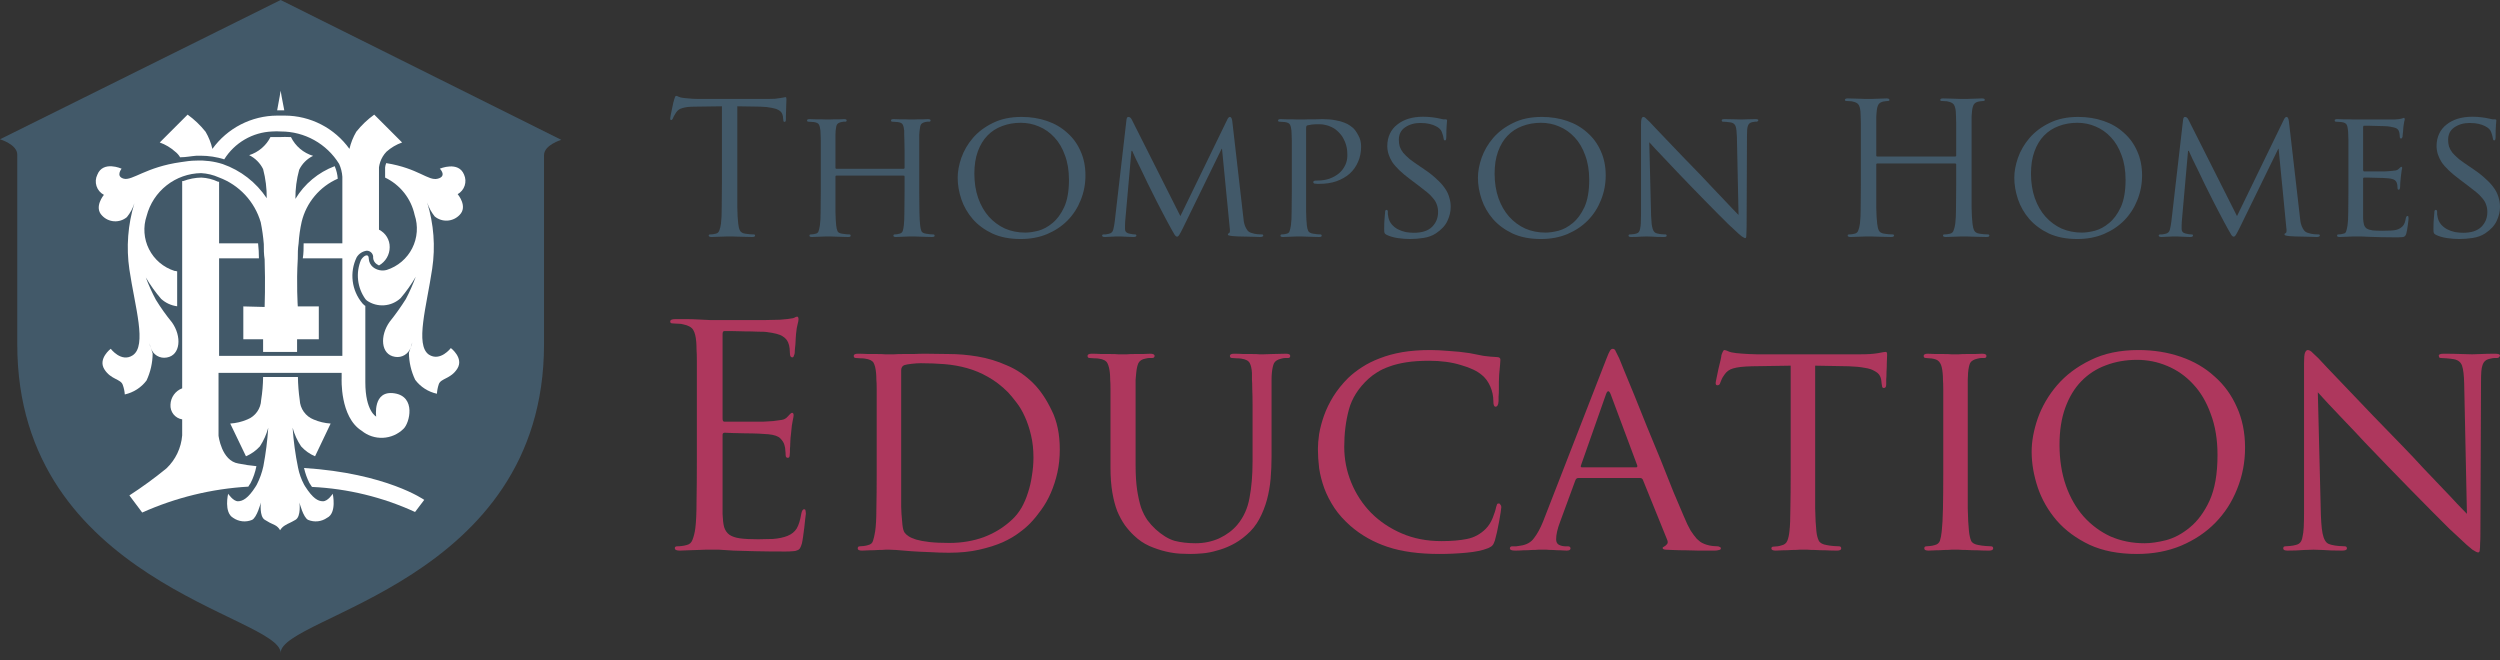
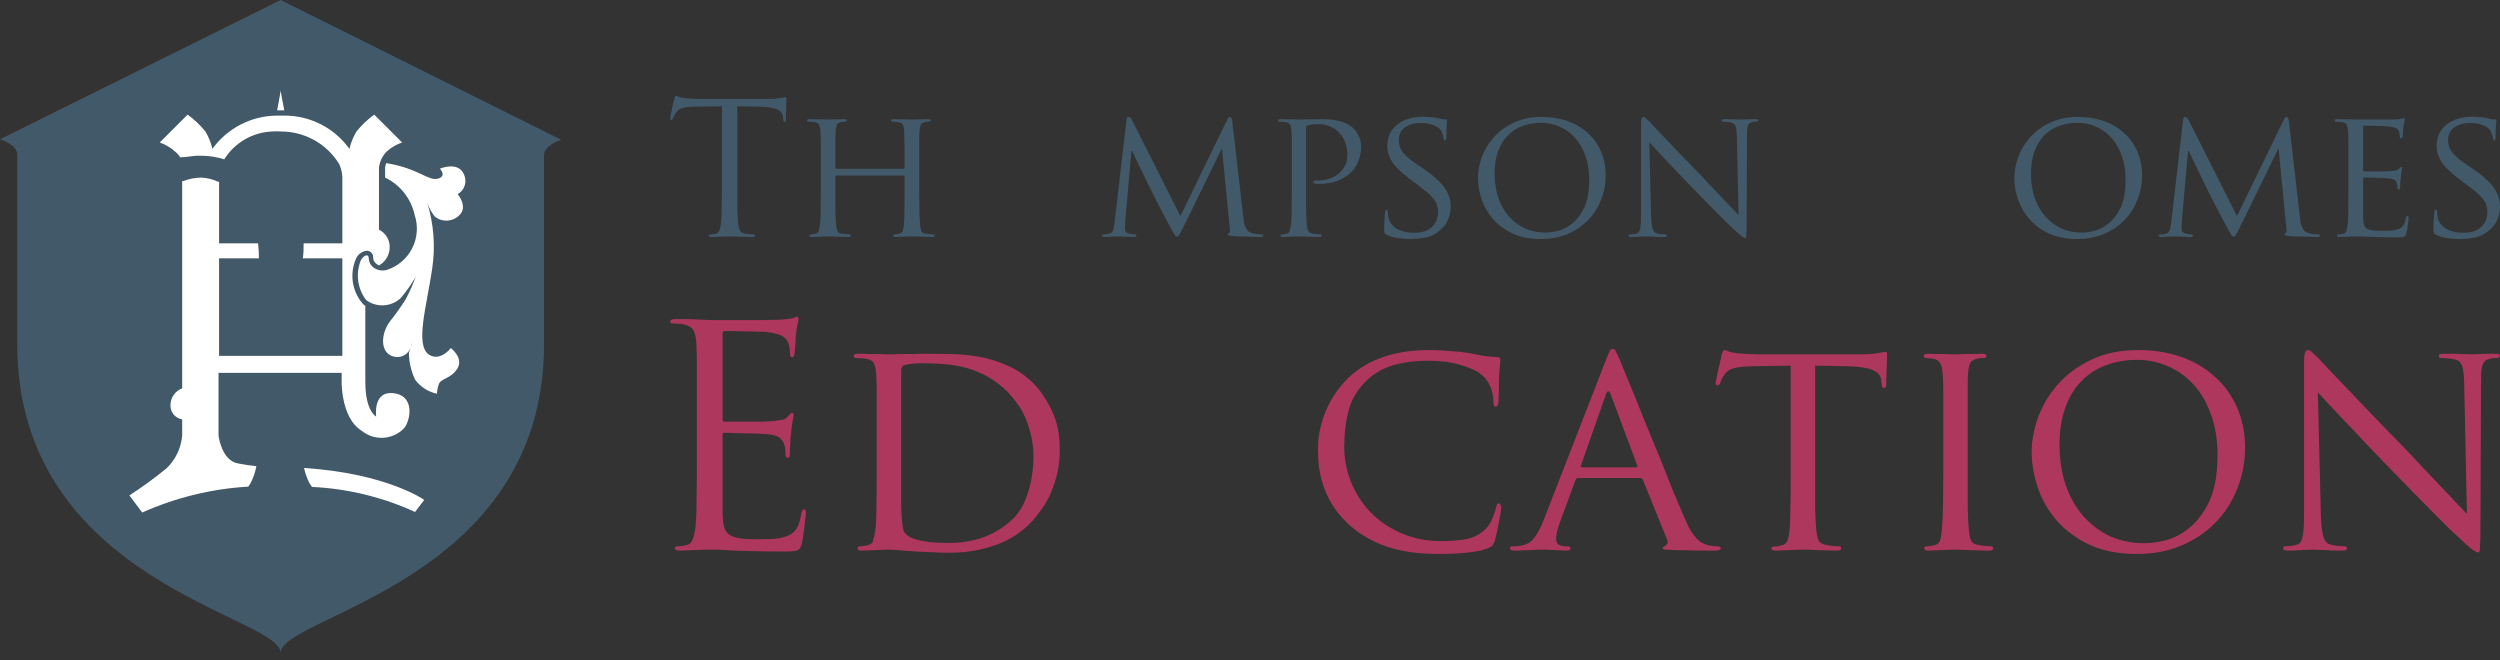
<svg xmlns="http://www.w3.org/2000/svg" width="250" height="66" viewBox="0 0 250 66" fill="none">
  <rect x="0" y="0" width="250" height="66" fill="#333333" stroke="none" />
  <g clip-path="url(#clip0_152_7507)">
    <path d="M28.065 0L0 13.928C0 13.928 1.727 14.443 1.727 15.46V34.43C1.727 58.233 28.065 61.575 28.065 65.294C28.065 61.575 54.402 58.233 54.402 34.43V15.516C54.402 14.499 56.129 13.984 56.129 13.984L28.065 0Z" fill="#425969" />
    <path d="M39.444 39.332C37.243 38.998 37.619 41.658 37.619 41.658C37.619 41.658 36.533 41.129 36.533 38.218V30.585L36.421 30.516C36.365 30.452 36.304 30.392 36.24 30.335C35.709 29.704 35.373 28.933 35.272 28.114C35.17 27.296 35.308 26.466 35.669 25.725C35.777 25.548 35.923 25.397 36.097 25.284C36.27 25.171 36.467 25.098 36.672 25.07C36.764 25.069 36.855 25.088 36.938 25.125C37.022 25.163 37.097 25.218 37.157 25.286C37.218 25.355 37.264 25.436 37.29 25.523C37.317 25.611 37.325 25.703 37.313 25.794C37.323 25.916 37.359 26.033 37.419 26.139C37.479 26.245 37.562 26.336 37.661 26.407L37.898 26.546C38.222 26.364 38.492 26.099 38.68 25.779C38.869 25.458 38.969 25.093 38.97 24.722C38.976 24.358 38.878 24 38.688 23.689C38.499 23.378 38.224 23.128 37.898 22.967V16.727C37.925 16.547 37.967 16.37 38.023 16.198C38.152 15.819 38.361 15.472 38.636 15.181C39.093 14.769 39.629 14.451 40.21 14.248L37.424 11.462C36.75 11.948 36.145 12.525 35.628 13.175C35.314 13.709 35.084 14.286 34.945 14.889C34.208 13.862 33.238 13.024 32.115 12.446C30.991 11.867 29.746 11.563 28.483 11.56H27.703C26.439 11.567 25.196 11.872 24.073 12.45C22.95 13.029 21.979 13.864 21.24 14.889C21.101 14.286 20.871 13.709 20.558 13.175C20.04 12.525 19.435 11.948 18.761 11.462L15.975 14.248C16.552 14.453 17.082 14.77 17.535 15.181C17.727 15.33 17.888 15.514 18.009 15.724H18.106C18.58 15.724 19.109 15.613 19.666 15.571H20.07C20.868 15.573 21.662 15.695 22.424 15.933C22.936 15.114 23.639 14.432 24.474 13.947C25.309 13.461 26.25 13.187 27.215 13.148C27.507 13.127 27.8 13.127 28.093 13.148C29.259 13.147 30.407 13.445 31.426 14.013C32.445 14.581 33.301 15.4 33.914 16.393C34.097 16.797 34.206 17.231 34.235 17.674C34.242 17.772 34.242 17.869 34.235 17.967V24.332H30.363C30.363 24.833 30.363 25.335 30.279 25.836H34.235V35.586H21.909V25.836H25.892C25.892 25.335 25.864 24.833 25.808 24.332H21.909V18.176H21.811C21.287 17.928 20.719 17.786 20.14 17.758C19.521 17.768 18.908 17.886 18.329 18.106C18.292 18.099 18.255 18.099 18.218 18.106V38.831C17.884 38.957 17.595 39.179 17.386 39.469C17.178 39.759 17.06 40.104 17.048 40.46C17.023 40.808 17.129 41.153 17.345 41.426C17.562 41.7 17.873 41.882 18.218 41.937V43.538C18.118 44.795 17.558 45.971 16.644 46.839C15.46 47.808 14.223 48.71 12.939 49.541L14.22 51.254C17.572 49.754 21.168 48.876 24.833 48.664C24.865 48.62 24.893 48.573 24.917 48.525L25.056 48.316C25.331 47.78 25.528 47.208 25.641 46.616C25.038 46.561 24.438 46.473 23.845 46.352C22.145 46.087 21.853 43.566 21.853 43.566V37.285H34.165V37.814C34.165 37.814 33.97 41.7 36.171 43.079C36.769 43.566 37.526 43.816 38.297 43.78C39.068 43.744 39.799 43.425 40.349 42.884C40.962 42.313 41.63 39.666 39.444 39.332Z" fill="white" />
    <path d="M30.404 46.798C30.518 47.315 30.695 47.816 30.934 48.288L31.059 48.483L31.198 48.692C34.763 48.86 38.262 49.711 41.505 51.199L42.424 49.987C42.424 49.987 38.664 47.327 30.404 46.798Z" fill="white" />
    <path d="M46.408 17.466C45.851 16.073 43.984 16.867 43.984 16.867C43.984 16.867 44.736 17.619 43.775 17.869C42.814 18.12 41.867 16.839 38.622 16.31C38.565 16.448 38.527 16.593 38.511 16.741V17.758C39.254 18.114 39.907 18.636 40.419 19.283C40.931 19.93 41.288 20.685 41.463 21.491C41.646 22.035 41.718 22.61 41.676 23.182C41.635 23.754 41.48 24.312 41.221 24.824C40.962 25.336 40.603 25.791 40.167 26.163C39.73 26.535 39.224 26.817 38.678 26.992C38.439 27.059 38.188 27.067 37.946 27.016C37.703 26.965 37.477 26.857 37.285 26.7C37.167 26.599 37.07 26.476 37.001 26.337C36.931 26.198 36.891 26.047 36.881 25.892C36.881 25.293 36.38 25.53 36.101 25.989C35.833 26.628 35.733 27.324 35.811 28.012C35.889 28.699 36.142 29.355 36.547 29.917L36.686 30.056C37.191 30.406 37.8 30.573 38.413 30.53C39.026 30.487 39.605 30.236 40.057 29.82C40.628 29.153 41.136 28.435 41.575 27.675C41.293 28.438 40.963 29.182 40.586 29.903C40.089 30.689 39.55 31.447 38.97 32.173C37.967 33.566 38.065 35.46 39.499 35.683C39.834 35.742 40.178 35.678 40.468 35.501C40.758 35.324 40.973 35.047 41.073 34.722L41.227 34.249C41.2 34.413 41.148 34.573 41.073 34.722L40.892 35.279C40.9 36.215 41.114 37.138 41.519 37.981C42.052 38.692 42.824 39.187 43.692 39.374C43.712 39.057 43.773 38.743 43.873 38.441C44.068 37.814 45.084 37.912 45.739 36.853C46.394 35.795 45.085 34.806 45.085 34.806C45.085 34.806 44.026 36.199 42.884 35.46C41.491 34.486 42.661 30.641 43.218 26.881C43.553 24.661 43.381 22.395 42.717 20.251C42.882 20.757 43.137 21.228 43.469 21.644C43.826 21.94 44.283 22.089 44.746 22.061C45.209 22.032 45.644 21.828 45.962 21.491C46.812 20.641 45.767 19.416 45.767 19.416C46.099 19.23 46.348 18.926 46.467 18.565C46.585 18.204 46.564 17.812 46.408 17.466Z" fill="white" />
-     <path d="M33.274 49.374C33.274 49.374 32.8 50.126 32.299 50.126C31.797 50.126 31.282 49.834 30.53 48.664L30.405 48.455C30.123 47.926 29.921 47.358 29.806 46.77C29.534 45.451 29.352 44.116 29.262 42.772C29.441 43.437 29.728 44.068 30.112 44.639C30.498 45.067 30.974 45.404 31.505 45.628L33.065 42.355C32.479 42.318 31.905 42.182 31.366 41.951C30.97 41.795 30.628 41.528 30.381 41.182C30.133 40.836 29.992 40.426 29.973 40.001C29.864 39.239 29.803 38.472 29.792 37.703H26.31C26.302 38.472 26.237 39.241 26.115 40.001C26.098 40.426 25.957 40.837 25.709 41.184C25.462 41.53 25.119 41.797 24.722 41.951C24.183 42.182 23.608 42.318 23.023 42.355L24.597 45.628C25.126 45.401 25.601 45.064 25.989 44.639C26.365 44.065 26.647 43.435 26.825 42.772C26.741 44.062 26.578 45.346 26.338 46.617C26.2 47.255 25.98 47.873 25.683 48.455L25.558 48.664C24.82 49.834 24.262 50.126 23.789 50.126C23.315 50.126 22.814 49.374 22.814 49.374C22.814 49.374 22.368 51.24 23.315 51.784C23.586 51.973 23.9 52.091 24.229 52.128C24.557 52.164 24.89 52.118 25.195 51.993C25.697 51.77 26.087 50.252 26.087 50.252C26.087 50.252 25.92 51.644 26.477 51.979C26.796 52.183 27.131 52.361 27.48 52.508C27.706 52.62 27.891 52.8 28.009 53.023C28.14 52.805 28.328 52.627 28.552 52.508C28.872 52.313 28.984 52.313 29.555 51.979C30.126 51.644 29.945 50.252 29.945 50.252C29.945 50.252 30.321 51.77 30.822 51.993C31.128 52.118 31.461 52.164 31.789 52.128C32.118 52.091 32.432 51.973 32.703 51.784C33.706 51.31 33.274 49.374 33.274 49.374Z" fill="white" />
    <path d="M28.065 11.031H28.427C28.19 9.889 28.065 9.067 28.065 9.067C28.065 9.067 27.939 9.889 27.716 11.031H28.065Z" fill="white" />
-     <path d="M24.332 30.641V33.928H26.31V35.196H29.708C29.708 34.346 29.708 33.928 29.708 33.928H31.881V30.641H29.778C29.778 30.641 29.625 28.343 29.778 25.878C29.778 25.363 29.778 24.861 29.861 24.346C29.906 23.615 30.008 22.888 30.168 22.173C30.398 21.227 30.843 20.346 31.469 19.6C32.094 18.854 32.884 18.262 33.775 17.87C33.744 17.438 33.641 17.014 33.469 16.616C31.829 17.235 30.445 18.388 29.541 19.889C29.53 18.906 29.657 17.926 29.917 16.978C30.211 16.37 30.702 15.879 31.31 15.585C30.831 15.443 30.386 15.202 30.005 14.878C29.624 14.554 29.314 14.155 29.095 13.705H28.914C28.631 13.691 28.348 13.691 28.065 13.705C27.786 13.705 27.508 13.705 27.229 13.705H27.048C26.831 14.134 26.531 14.514 26.165 14.825C25.799 15.136 25.375 15.371 24.917 15.516C25.522 15.814 26.012 16.304 26.31 16.909C26.56 17.858 26.682 18.837 26.672 19.82C25.616 18.233 24.07 17.035 22.271 16.407C21.416 16.134 20.52 16.017 19.624 16.059C19.067 16.059 18.566 16.142 18.092 16.212C14.597 16.7 13.232 18.092 12.382 17.87C11.532 17.647 12.159 16.867 12.159 16.867C12.159 16.867 10.307 16.031 9.736 17.466C9.559 17.821 9.529 18.231 9.651 18.609C9.774 18.986 10.039 19.301 10.39 19.485C10.39 19.485 9.36 20.711 10.209 21.561C10.525 21.897 10.957 22.101 11.418 22.129C11.879 22.158 12.334 22.009 12.688 21.714C13.025 21.302 13.281 20.829 13.441 20.321C12.784 22.466 12.613 24.731 12.939 26.951C13.496 30.711 14.722 34.555 13.273 35.53C12.131 36.282 11.073 34.876 11.073 34.876C11.073 34.876 9.777 35.864 10.432 36.923C11.087 37.981 12.103 37.884 12.284 38.511C12.392 38.811 12.458 39.125 12.479 39.444C13.346 39.253 14.117 38.759 14.652 38.051C15.049 37.205 15.258 36.283 15.265 35.349L15.084 34.792C15.017 34.64 14.965 34.481 14.931 34.318L15.084 34.792C15.184 35.119 15.402 35.398 15.694 35.575C15.987 35.753 16.335 35.816 16.672 35.753C18.064 35.53 18.19 33.636 17.201 32.243C16.612 31.524 16.072 30.765 15.585 29.973C15.2 29.254 14.865 28.51 14.582 27.744C15.027 28.504 15.54 29.222 16.115 29.889C16.56 30.294 17.119 30.551 17.716 30.628V27.09C17.716 27.201 17.716 27.09 17.452 27.09C16.904 26.916 16.397 26.636 15.959 26.264C15.522 25.892 15.163 25.436 14.903 24.924C14.644 24.412 14.489 23.853 14.449 23.28C14.408 22.707 14.482 22.132 14.666 21.588C14.98 20.378 15.683 19.303 16.667 18.531C17.651 17.758 18.861 17.33 20.112 17.312C20.728 17.345 21.332 17.491 21.895 17.744C22.893 18.114 23.79 18.712 24.516 19.491C25.241 20.27 25.774 21.207 26.073 22.229C26.219 22.946 26.321 23.672 26.38 24.402C26.38 24.917 26.38 25.419 26.463 25.934C26.547 28.399 26.463 30.697 26.463 30.697L24.332 30.641Z" fill="white" />
  </g>
  <path d="M73.731 10.629L76.041 10.666C76.481 10.678 76.841 10.714 77.122 10.776C77.415 10.825 77.642 10.892 77.8 10.977C77.972 11.063 78.094 11.167 78.167 11.289C78.24 11.411 78.283 11.539 78.296 11.674L78.314 11.876C78.326 12.01 78.338 12.095 78.35 12.132C78.375 12.169 78.412 12.187 78.46 12.187C78.546 12.187 78.589 12.108 78.589 11.949C78.589 11.9 78.589 11.796 78.589 11.637C78.601 11.466 78.607 11.277 78.607 11.069C78.619 10.861 78.625 10.653 78.625 10.446C78.638 10.238 78.644 10.067 78.644 9.932C78.644 9.871 78.638 9.822 78.625 9.786C78.625 9.737 78.601 9.712 78.552 9.712C78.516 9.712 78.454 9.725 78.369 9.749C78.283 9.761 78.173 9.78 78.039 9.804C77.892 9.828 77.709 9.853 77.489 9.877C77.281 9.89 77.031 9.896 76.737 9.896H69.863C69.753 9.896 69.551 9.89 69.258 9.877C68.964 9.853 68.683 9.828 68.414 9.804C68.17 9.78 67.987 9.737 67.864 9.676C67.754 9.615 67.669 9.584 67.608 9.584C67.571 9.584 67.534 9.627 67.498 9.712C67.473 9.798 67.449 9.871 67.424 9.932C67.412 9.969 67.382 10.079 67.333 10.262C67.296 10.446 67.253 10.647 67.204 10.867C67.156 11.087 67.113 11.295 67.076 11.491C67.039 11.674 67.021 11.79 67.021 11.839C67.021 11.949 67.052 12.004 67.113 12.004C67.186 12.004 67.247 11.943 67.296 11.82C67.32 11.759 67.351 11.692 67.388 11.619C67.437 11.533 67.51 11.411 67.608 11.252C67.681 11.142 67.767 11.051 67.864 10.977C67.962 10.904 68.084 10.849 68.231 10.812C68.378 10.763 68.549 10.727 68.744 10.702C68.952 10.678 69.197 10.666 69.478 10.666L72.191 10.629V18.384C72.191 19.264 72.185 20.052 72.172 20.748C72.172 21.433 72.148 21.971 72.099 22.362C72.062 22.631 72.007 22.857 71.934 23.04C71.873 23.223 71.751 23.333 71.567 23.37C71.482 23.394 71.39 23.413 71.293 23.425C71.195 23.437 71.103 23.443 71.017 23.443C70.92 23.443 70.871 23.48 70.871 23.553C70.871 23.651 70.969 23.7 71.164 23.7C71.299 23.7 71.464 23.694 71.659 23.682C71.855 23.682 72.044 23.675 72.227 23.663C72.411 23.663 72.57 23.657 72.704 23.645C72.851 23.645 72.936 23.645 72.961 23.645C72.985 23.645 73.065 23.645 73.199 23.645C73.346 23.657 73.523 23.663 73.731 23.663C73.951 23.675 74.189 23.682 74.446 23.682C74.702 23.694 74.959 23.7 75.216 23.7C75.411 23.7 75.509 23.651 75.509 23.553C75.509 23.48 75.46 23.443 75.362 23.443C75.277 23.443 75.148 23.437 74.977 23.425C74.818 23.413 74.672 23.394 74.537 23.37C74.256 23.333 74.073 23.223 73.987 23.04C73.902 22.857 73.847 22.631 73.822 22.362C73.773 21.971 73.743 21.433 73.731 20.748C73.731 20.052 73.731 19.264 73.731 18.384V10.629Z" fill="#425969" />
  <path d="M91.924 16.422C91.924 15.823 91.924 15.334 91.924 14.955C91.924 14.576 91.924 14.271 91.924 14.039C91.924 13.794 91.924 13.605 91.924 13.47C91.936 13.324 91.948 13.189 91.96 13.067C91.985 12.786 92.028 12.584 92.089 12.462C92.162 12.34 92.303 12.254 92.51 12.206C92.608 12.181 92.682 12.169 92.731 12.169C92.792 12.169 92.853 12.169 92.914 12.169C93.012 12.169 93.061 12.126 93.061 12.04C93.061 11.955 92.969 11.912 92.785 11.912C92.663 11.912 92.517 11.918 92.346 11.931C92.174 11.931 92.003 11.931 91.832 11.931C91.673 11.931 91.533 11.937 91.411 11.949C91.288 11.949 91.215 11.949 91.191 11.949C91.166 11.949 91.093 11.949 90.971 11.949C90.848 11.937 90.696 11.931 90.512 11.931C90.329 11.931 90.133 11.931 89.926 11.931C89.73 11.918 89.541 11.912 89.357 11.912C89.186 11.912 89.101 11.955 89.101 12.04C89.101 12.126 89.143 12.169 89.229 12.169C89.302 12.169 89.394 12.175 89.504 12.187C89.626 12.187 89.718 12.193 89.779 12.206C90.048 12.242 90.213 12.328 90.274 12.462C90.347 12.597 90.396 12.798 90.421 13.067C90.421 13.189 90.421 13.324 90.421 13.47C90.433 13.605 90.439 13.794 90.439 14.039C90.451 14.283 90.457 14.601 90.457 14.992C90.457 15.371 90.457 15.86 90.457 16.459V16.789C90.457 16.85 90.427 16.88 90.366 16.88H83.638C83.576 16.88 83.546 16.85 83.546 16.789V16.459C83.546 15.86 83.546 15.371 83.546 14.992C83.546 14.601 83.546 14.283 83.546 14.039C83.546 13.794 83.546 13.605 83.546 13.47C83.558 13.324 83.564 13.189 83.564 13.067C83.589 12.786 83.632 12.584 83.693 12.462C83.766 12.34 83.913 12.254 84.133 12.206C84.23 12.181 84.304 12.169 84.353 12.169C84.414 12.169 84.475 12.169 84.536 12.169C84.621 12.169 84.664 12.126 84.664 12.04C84.664 11.955 84.579 11.912 84.408 11.912C84.285 11.912 84.133 11.918 83.949 11.931C83.778 11.931 83.607 11.931 83.436 11.931C83.277 11.931 83.136 11.937 83.014 11.949C82.892 11.949 82.825 11.949 82.813 11.949C82.788 11.949 82.709 11.949 82.574 11.949C82.452 11.937 82.299 11.931 82.116 11.931C81.945 11.931 81.755 11.931 81.548 11.931C81.34 11.918 81.144 11.912 80.961 11.912C80.79 11.912 80.704 11.955 80.704 12.04C80.704 12.126 80.747 12.169 80.833 12.169C80.906 12.169 80.998 12.175 81.108 12.187C81.23 12.187 81.322 12.193 81.383 12.206C81.652 12.242 81.823 12.328 81.896 12.462C81.969 12.597 82.018 12.798 82.043 13.067C82.055 13.189 82.061 13.324 82.061 13.47C82.073 13.605 82.079 13.794 82.079 14.039C82.079 14.271 82.079 14.576 82.079 14.955C82.079 15.334 82.079 15.823 82.079 16.422V19.172C82.079 19.93 82.073 20.602 82.061 21.188C82.061 21.775 82.037 22.227 81.988 22.545C81.951 22.777 81.908 22.967 81.859 23.113C81.823 23.248 81.725 23.333 81.566 23.37C81.493 23.394 81.407 23.413 81.309 23.425C81.224 23.437 81.144 23.443 81.071 23.443C80.986 23.443 80.943 23.486 80.943 23.572C80.943 23.657 81.028 23.7 81.199 23.7C81.322 23.7 81.468 23.694 81.639 23.682C81.823 23.682 81.994 23.675 82.153 23.663C82.324 23.663 82.471 23.657 82.593 23.645C82.715 23.645 82.788 23.645 82.813 23.645C82.825 23.645 82.892 23.645 83.014 23.645C83.149 23.657 83.308 23.663 83.491 23.663C83.686 23.675 83.9 23.682 84.133 23.682C84.365 23.694 84.591 23.7 84.811 23.7C84.982 23.7 85.068 23.657 85.068 23.572C85.068 23.486 85.025 23.443 84.939 23.443C84.866 23.443 84.756 23.437 84.609 23.425C84.463 23.413 84.328 23.394 84.206 23.37C83.962 23.333 83.809 23.248 83.748 23.113C83.686 22.967 83.644 22.777 83.619 22.545C83.583 22.227 83.558 21.781 83.546 21.207C83.546 20.632 83.546 19.966 83.546 19.209V17.65C83.546 17.589 83.576 17.559 83.638 17.559H90.366C90.427 17.559 90.457 17.589 90.457 17.65V19.209C90.457 19.966 90.451 20.632 90.439 21.207C90.439 21.769 90.421 22.209 90.384 22.527C90.359 22.759 90.323 22.948 90.274 23.095C90.225 23.242 90.115 23.333 89.944 23.37C89.871 23.394 89.791 23.413 89.706 23.425C89.62 23.437 89.541 23.443 89.467 23.443C89.382 23.443 89.339 23.486 89.339 23.572C89.339 23.657 89.424 23.7 89.596 23.7C89.718 23.7 89.865 23.694 90.036 23.682C90.207 23.682 90.372 23.675 90.531 23.663C90.702 23.663 90.848 23.657 90.971 23.645C91.093 23.645 91.166 23.645 91.191 23.645C91.215 23.645 91.288 23.645 91.411 23.645C91.545 23.657 91.704 23.663 91.887 23.663C92.083 23.675 92.29 23.682 92.51 23.682C92.743 23.694 92.969 23.7 93.189 23.7C93.372 23.7 93.464 23.657 93.464 23.572C93.464 23.486 93.415 23.443 93.317 23.443C93.256 23.443 93.146 23.437 92.987 23.425C92.841 23.413 92.712 23.394 92.602 23.37C92.358 23.333 92.205 23.248 92.144 23.113C92.083 22.967 92.04 22.777 92.016 22.545C91.979 22.227 91.954 21.775 91.942 21.188C91.93 20.602 91.924 19.93 91.924 19.172V16.422Z" fill="#425969" />
-   <path d="M95.768 17.779C95.768 18.475 95.89 19.19 96.134 19.923C96.379 20.645 96.758 21.305 97.271 21.903C97.784 22.49 98.438 22.973 99.233 23.352C100.027 23.718 100.974 23.902 102.074 23.902C103.04 23.902 103.92 23.737 104.714 23.407C105.521 23.064 106.205 22.606 106.767 22.032C107.329 21.457 107.763 20.785 108.069 20.015C108.387 19.233 108.545 18.408 108.545 17.54C108.545 16.636 108.38 15.823 108.05 15.102C107.733 14.381 107.287 13.77 106.712 13.269C106.15 12.755 105.478 12.364 104.696 12.095C103.913 11.827 103.07 11.692 102.166 11.692C101.054 11.692 100.094 11.894 99.288 12.297C98.481 12.688 97.815 13.189 97.289 13.8C96.776 14.399 96.391 15.059 96.134 15.78C95.89 16.489 95.768 17.155 95.768 17.779ZM97.436 17.357C97.436 16.514 97.552 15.774 97.784 15.139C98.017 14.503 98.334 13.978 98.738 13.562C99.153 13.134 99.642 12.817 100.204 12.609C100.779 12.389 101.402 12.279 102.074 12.279C102.71 12.279 103.315 12.401 103.889 12.646C104.476 12.89 104.989 13.251 105.429 13.727C105.881 14.204 106.236 14.803 106.492 15.524C106.761 16.233 106.896 17.051 106.896 17.98C106.896 19.105 106.737 20.015 106.419 20.712C106.101 21.396 105.71 21.928 105.246 22.307C104.793 22.686 104.317 22.942 103.816 23.077C103.327 23.199 102.899 23.26 102.532 23.26C101.799 23.26 101.121 23.125 100.498 22.857C99.886 22.576 99.349 22.178 98.884 21.665C98.432 21.152 98.078 20.535 97.821 19.813C97.564 19.08 97.436 18.261 97.436 17.357Z" fill="#425969" />
  <path d="M123.227 12.114C123.19 11.833 123.11 11.692 122.988 11.692C122.903 11.692 122.817 11.778 122.732 11.949L118.038 21.61L113.162 11.931C113.076 11.772 112.967 11.692 112.832 11.692C112.734 11.692 112.673 11.784 112.649 11.967L111.475 22.142C111.439 22.435 111.39 22.704 111.329 22.948C111.28 23.193 111.121 23.339 110.852 23.388C110.73 23.413 110.632 23.431 110.559 23.443C110.498 23.443 110.437 23.443 110.376 23.443C110.266 23.443 110.211 23.48 110.211 23.553C110.211 23.651 110.302 23.7 110.486 23.7C110.596 23.7 110.718 23.694 110.852 23.682C110.999 23.682 111.139 23.675 111.274 23.663C111.408 23.663 111.524 23.657 111.622 23.645C111.732 23.645 111.805 23.645 111.842 23.645C111.879 23.645 111.946 23.645 112.044 23.645C112.154 23.657 112.276 23.663 112.41 23.663C112.557 23.675 112.71 23.682 112.869 23.682C113.04 23.694 113.199 23.7 113.345 23.7C113.541 23.7 113.639 23.651 113.639 23.553C113.639 23.48 113.596 23.443 113.51 23.443C113.449 23.443 113.364 23.437 113.254 23.425C113.144 23.413 113.021 23.388 112.887 23.352C112.63 23.291 112.502 23.144 112.502 22.912C112.502 22.777 112.502 22.643 112.502 22.508C112.502 22.374 112.508 22.245 112.52 22.123L113.144 15.084H113.217C113.29 15.243 113.413 15.511 113.584 15.89C113.767 16.257 113.963 16.654 114.17 17.082C114.378 17.51 114.58 17.931 114.775 18.347C114.983 18.762 115.148 19.092 115.27 19.337C115.368 19.545 115.502 19.813 115.674 20.143C115.845 20.473 116.022 20.816 116.205 21.17C116.389 21.524 116.566 21.861 116.737 22.178C116.908 22.496 117.049 22.753 117.159 22.948C117.317 23.229 117.427 23.419 117.488 23.517C117.562 23.614 117.635 23.663 117.708 23.663C117.782 23.663 117.849 23.614 117.91 23.517C117.983 23.407 118.106 23.18 118.277 22.838L122.163 14.882H122.2L122.97 22.765C122.994 22.912 123 23.04 122.988 23.15C122.976 23.248 122.945 23.303 122.897 23.315C122.823 23.339 122.787 23.382 122.787 23.443C122.787 23.48 122.811 23.511 122.86 23.535C122.921 23.559 123.049 23.584 123.245 23.608C123.392 23.62 123.599 23.633 123.868 23.645C124.137 23.657 124.412 23.663 124.693 23.663C124.986 23.675 125.249 23.682 125.481 23.682C125.726 23.694 125.897 23.7 125.995 23.7C126.092 23.7 126.172 23.688 126.233 23.663C126.294 23.639 126.325 23.602 126.325 23.553C126.325 23.48 126.282 23.443 126.196 23.443C126.111 23.443 125.97 23.437 125.775 23.425C125.591 23.413 125.384 23.37 125.151 23.297C124.98 23.248 124.846 23.162 124.748 23.04C124.65 22.905 124.571 22.765 124.51 22.618C124.449 22.459 124.406 22.3 124.381 22.142C124.357 21.971 124.339 21.818 124.326 21.683L123.227 12.114Z" fill="#425969" />
  <path d="M129.181 19.172C129.181 19.93 129.175 20.602 129.163 21.188C129.163 21.775 129.139 22.227 129.09 22.545C129.053 22.777 129.01 22.967 128.961 23.113C128.925 23.248 128.827 23.333 128.668 23.37C128.595 23.394 128.509 23.413 128.411 23.425C128.326 23.437 128.246 23.443 128.173 23.443C128.088 23.443 128.045 23.486 128.045 23.572C128.045 23.657 128.13 23.7 128.301 23.7C128.424 23.7 128.57 23.694 128.741 23.682C128.925 23.682 129.096 23.675 129.255 23.663C129.426 23.663 129.572 23.657 129.695 23.645C129.817 23.645 129.884 23.645 129.896 23.645C129.909 23.645 129.982 23.645 130.116 23.645C130.251 23.657 130.41 23.663 130.593 23.663C130.789 23.675 131.002 23.682 131.235 23.682C131.467 23.694 131.693 23.7 131.913 23.7C132.084 23.7 132.17 23.657 132.17 23.572C132.17 23.486 132.127 23.443 132.041 23.443C131.968 23.443 131.858 23.437 131.711 23.425C131.565 23.413 131.436 23.394 131.326 23.37C131.082 23.333 130.917 23.248 130.831 23.113C130.758 22.967 130.709 22.777 130.685 22.545C130.648 22.227 130.624 21.775 130.611 21.188C130.611 20.602 130.611 19.93 130.611 19.172V12.829C130.611 12.646 130.654 12.548 130.74 12.536C130.825 12.511 130.96 12.487 131.143 12.462C131.338 12.438 131.503 12.425 131.638 12.425C131.723 12.425 131.846 12.425 132.005 12.425C132.176 12.425 132.359 12.45 132.555 12.499C132.75 12.536 132.958 12.609 133.178 12.719C133.398 12.817 133.612 12.969 133.819 13.177C134.039 13.385 134.211 13.605 134.333 13.837C134.455 14.057 134.547 14.277 134.608 14.497C134.669 14.705 134.706 14.9 134.718 15.084C134.73 15.267 134.736 15.42 134.736 15.542C134.736 15.896 134.663 16.226 134.516 16.532C134.369 16.837 134.162 17.106 133.893 17.339C133.624 17.559 133.306 17.736 132.94 17.87C132.585 17.992 132.188 18.053 131.748 18.053C131.577 18.053 131.461 18.066 131.4 18.09C131.351 18.115 131.326 18.157 131.326 18.218C131.326 18.255 131.345 18.292 131.381 18.328C131.418 18.353 131.455 18.365 131.491 18.365C131.54 18.377 131.613 18.384 131.711 18.384C131.821 18.384 131.901 18.384 131.95 18.384C132.573 18.384 133.135 18.298 133.636 18.127C134.149 17.944 134.589 17.693 134.956 17.375C135.323 17.045 135.604 16.654 135.799 16.202C136.007 15.738 136.111 15.224 136.111 14.662C136.111 14.234 136.019 13.861 135.836 13.544C135.665 13.214 135.488 12.963 135.304 12.792C135.231 12.731 135.127 12.652 134.993 12.554C134.858 12.456 134.669 12.358 134.424 12.261C134.192 12.163 133.893 12.083 133.526 12.022C133.172 11.949 132.738 11.912 132.225 11.912C132.041 11.912 131.833 11.918 131.601 11.931C131.381 11.931 131.161 11.931 130.941 11.931C130.721 11.931 130.52 11.937 130.336 11.949C130.153 11.949 130.019 11.949 129.933 11.949C129.896 11.949 129.811 11.949 129.676 11.949C129.554 11.937 129.401 11.931 129.218 11.931C129.047 11.931 128.858 11.931 128.65 11.931C128.442 11.918 128.246 11.912 128.063 11.912C127.892 11.912 127.806 11.955 127.806 12.04C127.806 12.126 127.849 12.169 127.935 12.169C128.008 12.169 128.1 12.175 128.21 12.187C128.332 12.187 128.424 12.193 128.485 12.206C128.754 12.242 128.925 12.328 128.998 12.462C129.071 12.597 129.12 12.798 129.145 13.067C129.157 13.189 129.163 13.324 129.163 13.47C129.175 13.605 129.181 13.794 129.181 14.039C129.181 14.271 129.181 14.576 129.181 14.955C129.181 15.334 129.181 15.823 129.181 16.422V19.172Z" fill="#425969" />
  <path d="M141.002 23.902C141.442 23.902 141.895 23.865 142.359 23.792C142.823 23.718 143.227 23.572 143.569 23.352C144.143 22.973 144.535 22.551 144.742 22.087C144.962 21.622 145.072 21.158 145.072 20.693C145.072 20.363 145.023 20.046 144.926 19.74C144.84 19.422 144.693 19.117 144.486 18.823C144.278 18.518 144.003 18.212 143.661 17.907C143.331 17.589 142.921 17.265 142.432 16.935L141.974 16.624C141.571 16.355 141.235 16.116 140.966 15.909C140.709 15.689 140.495 15.481 140.324 15.285C140.165 15.078 140.049 14.87 139.976 14.662C139.915 14.454 139.884 14.228 139.884 13.984C139.884 13.434 140.092 13.018 140.507 12.737C140.935 12.444 141.442 12.297 142.029 12.297C142.396 12.297 142.701 12.328 142.946 12.389C143.202 12.45 143.41 12.523 143.569 12.609C143.74 12.694 143.868 12.78 143.954 12.866C144.04 12.951 144.095 13.018 144.119 13.067C144.168 13.153 144.217 13.281 144.266 13.452C144.315 13.611 144.345 13.739 144.357 13.837C144.37 13.898 144.382 13.947 144.394 13.984C144.406 14.02 144.443 14.039 144.504 14.039C144.59 14.039 144.632 13.923 144.632 13.69C144.632 13.153 144.645 12.755 144.669 12.499C144.693 12.23 144.706 12.077 144.706 12.04C144.706 11.967 144.651 11.931 144.541 11.931C144.48 11.931 144.406 11.931 144.321 11.931C144.247 11.918 144.131 11.894 143.972 11.857C143.777 11.808 143.526 11.765 143.221 11.729C142.927 11.692 142.622 11.674 142.304 11.674C141.766 11.674 141.277 11.741 140.837 11.876C140.41 12.01 140.037 12.206 139.719 12.462C139.401 12.707 139.157 13.012 138.986 13.379C138.815 13.745 138.729 14.155 138.729 14.607C138.729 15.145 138.894 15.676 139.224 16.202C139.566 16.715 140.171 17.296 141.039 17.944L141.772 18.494C142.127 18.762 142.432 19.001 142.689 19.209C142.946 19.416 143.153 19.624 143.312 19.832C143.483 20.027 143.606 20.235 143.679 20.455C143.765 20.675 143.807 20.926 143.807 21.207C143.807 21.793 143.606 22.288 143.202 22.692C142.799 23.083 142.194 23.278 141.387 23.278C141.119 23.278 140.844 23.254 140.562 23.205C140.294 23.144 140.037 23.052 139.793 22.93C139.56 22.808 139.359 22.649 139.188 22.453C139.016 22.258 138.9 22.019 138.839 21.738C138.815 21.628 138.796 21.524 138.784 21.427C138.784 21.317 138.784 21.231 138.784 21.17C138.784 21.048 138.735 20.987 138.638 20.987C138.552 20.987 138.509 21.072 138.509 21.243C138.497 21.378 138.479 21.592 138.454 21.885C138.43 22.166 138.418 22.502 138.418 22.893C138.418 23.101 138.43 23.235 138.454 23.297C138.479 23.358 138.546 23.419 138.656 23.48C138.986 23.639 139.365 23.749 139.793 23.81C140.22 23.871 140.624 23.902 141.002 23.902Z" fill="#425969" />
  <path d="M147.793 17.779C147.793 18.475 147.915 19.19 148.16 19.923C148.404 20.645 148.783 21.305 149.296 21.903C149.81 22.49 150.463 22.973 151.258 23.352C152.052 23.718 152.999 23.902 154.099 23.902C155.065 23.902 155.945 23.737 156.739 23.407C157.546 23.064 158.23 22.606 158.792 22.032C159.355 21.457 159.789 20.785 160.094 20.015C160.412 19.233 160.571 18.408 160.571 17.54C160.571 16.636 160.406 15.823 160.076 15.102C159.758 14.381 159.312 13.77 158.737 13.269C158.175 12.755 157.503 12.364 156.721 12.095C155.939 11.827 155.095 11.692 154.191 11.692C153.079 11.692 152.119 11.894 151.313 12.297C150.506 12.688 149.84 13.189 149.315 13.8C148.801 14.399 148.416 15.059 148.16 15.78C147.915 16.489 147.793 17.155 147.793 17.779ZM149.461 17.357C149.461 16.514 149.577 15.774 149.81 15.139C150.042 14.503 150.36 13.978 150.763 13.562C151.178 13.134 151.667 12.817 152.229 12.609C152.804 12.389 153.427 12.279 154.099 12.279C154.735 12.279 155.34 12.401 155.914 12.646C156.501 12.89 157.014 13.251 157.454 13.727C157.906 14.204 158.261 14.803 158.517 15.524C158.786 16.233 158.921 17.051 158.921 17.98C158.921 19.105 158.762 20.015 158.444 20.712C158.126 21.396 157.735 21.928 157.271 22.307C156.819 22.686 156.342 22.942 155.841 23.077C155.352 23.199 154.924 23.26 154.558 23.26C153.824 23.26 153.146 23.125 152.523 22.857C151.912 22.576 151.374 22.178 150.91 21.665C150.457 21.152 150.103 20.535 149.846 19.813C149.59 19.08 149.461 18.261 149.461 17.357Z" fill="#425969" />
  <path d="M164.927 14.222C165.049 14.357 165.245 14.57 165.513 14.864C165.795 15.157 166.124 15.505 166.503 15.909C166.882 16.3 167.292 16.734 167.732 17.21C168.184 17.675 168.642 18.151 169.107 18.64C169.534 19.08 169.987 19.545 170.463 20.033C170.94 20.51 171.38 20.956 171.783 21.372C172.186 21.775 172.529 22.117 172.81 22.398C173.103 22.667 173.268 22.82 173.305 22.857C173.525 23.064 173.702 23.229 173.836 23.352C173.983 23.474 174.099 23.572 174.185 23.645C174.282 23.706 174.356 23.749 174.405 23.773C174.454 23.798 174.496 23.81 174.533 23.81C174.557 23.81 174.576 23.798 174.588 23.773C174.612 23.761 174.625 23.718 174.625 23.645C174.637 23.559 174.643 23.443 174.643 23.297C174.655 23.15 174.661 22.948 174.661 22.692L174.698 13.562C174.698 13.33 174.704 13.134 174.716 12.976C174.728 12.817 174.753 12.688 174.79 12.591C174.826 12.48 174.881 12.395 174.955 12.334C175.028 12.273 175.132 12.23 175.266 12.206C175.364 12.181 175.443 12.169 175.505 12.169C175.566 12.169 175.615 12.169 175.651 12.169C175.712 12.169 175.755 12.15 175.78 12.114C175.816 12.077 175.835 12.047 175.835 12.022C175.835 11.949 175.737 11.912 175.541 11.912C175.211 11.912 174.924 11.918 174.68 11.931C174.435 11.943 174.264 11.949 174.166 11.949C174.069 11.949 173.855 11.943 173.525 11.931C173.195 11.918 172.846 11.912 172.48 11.912C172.272 11.912 172.168 11.949 172.168 12.022C172.168 12.047 172.174 12.077 172.186 12.114C172.199 12.15 172.235 12.169 172.296 12.169C172.357 12.169 172.467 12.175 172.626 12.187C172.785 12.199 172.938 12.218 173.085 12.242C173.329 12.291 173.488 12.419 173.561 12.627C173.635 12.835 173.677 13.189 173.69 13.69L173.855 21.5C173.732 21.378 173.537 21.176 173.268 20.895C173.011 20.614 172.706 20.29 172.351 19.923C172.009 19.557 171.636 19.166 171.233 18.75C170.842 18.322 170.445 17.901 170.042 17.485C169.418 16.85 168.813 16.226 168.227 15.615C167.64 15.004 167.114 14.454 166.65 13.965C166.186 13.477 165.801 13.073 165.495 12.755C165.19 12.425 165.006 12.23 164.945 12.169C164.86 12.083 164.756 11.986 164.633 11.876C164.523 11.753 164.42 11.692 164.322 11.692C164.261 11.692 164.206 11.747 164.157 11.857C164.12 11.955 164.102 12.163 164.102 12.48V21.408C164.102 21.763 164.096 22.062 164.083 22.307C164.071 22.539 164.047 22.728 164.01 22.875C163.986 23.022 163.943 23.132 163.882 23.205C163.821 23.278 163.741 23.327 163.644 23.352C163.521 23.388 163.393 23.413 163.259 23.425C163.136 23.437 163.045 23.443 162.984 23.443C162.898 23.443 162.855 23.486 162.855 23.572C162.855 23.657 162.941 23.7 163.112 23.7C163.479 23.7 163.809 23.688 164.102 23.663C164.407 23.651 164.597 23.645 164.67 23.645C164.743 23.645 164.927 23.651 165.22 23.663C165.526 23.688 165.911 23.7 166.375 23.7C166.571 23.7 166.668 23.657 166.668 23.572C166.668 23.486 166.626 23.443 166.54 23.443C166.467 23.443 166.351 23.437 166.192 23.425C166.033 23.413 165.88 23.388 165.733 23.352C165.623 23.327 165.532 23.284 165.458 23.223C165.385 23.15 165.324 23.046 165.275 22.912C165.226 22.765 165.19 22.588 165.165 22.38C165.141 22.16 165.122 21.891 165.11 21.573L164.927 14.222Z" fill="#425969" />
-   <path d="M197.159 15.157C197.159 14.448 197.159 13.868 197.159 13.415C197.159 12.963 197.159 12.603 197.159 12.334C197.159 12.053 197.159 11.833 197.159 11.674C197.171 11.503 197.183 11.344 197.195 11.197C197.22 10.88 197.275 10.641 197.36 10.482C197.458 10.311 197.629 10.201 197.874 10.152C197.984 10.128 198.069 10.116 198.13 10.116C198.204 10.103 198.271 10.097 198.332 10.097C198.43 10.097 198.479 10.061 198.479 9.987C198.479 9.89 198.381 9.841 198.185 9.841C198.051 9.841 197.886 9.847 197.69 9.859C197.495 9.859 197.305 9.865 197.122 9.877C196.939 9.877 196.774 9.883 196.627 9.896C196.493 9.896 196.413 9.896 196.389 9.896C196.364 9.896 196.279 9.896 196.132 9.896C195.998 9.883 195.827 9.877 195.619 9.877C195.423 9.865 195.209 9.859 194.977 9.859C194.745 9.847 194.525 9.841 194.317 9.841C194.122 9.841 194.024 9.89 194.024 9.987C194.024 10.061 194.073 10.097 194.171 10.097C194.256 10.097 194.36 10.103 194.482 10.116C194.617 10.116 194.721 10.128 194.794 10.152C195.099 10.213 195.301 10.323 195.399 10.482C195.497 10.641 195.558 10.88 195.582 11.197C195.594 11.344 195.601 11.503 195.601 11.674C195.613 11.833 195.619 12.053 195.619 12.334C195.619 12.603 195.619 12.963 195.619 13.415C195.619 13.868 195.619 14.448 195.619 15.157V15.542C195.619 15.615 195.582 15.652 195.509 15.652H187.736C187.663 15.652 187.626 15.615 187.626 15.542V15.157C187.626 14.448 187.626 13.868 187.626 13.415C187.626 12.963 187.626 12.603 187.626 12.334C187.626 12.053 187.626 11.833 187.626 11.674C187.638 11.503 187.65 11.344 187.663 11.197C187.687 10.88 187.742 10.641 187.828 10.482C187.925 10.311 188.097 10.201 188.341 10.152C188.451 10.128 188.536 10.116 188.598 10.116C188.671 10.103 188.738 10.097 188.799 10.097C188.897 10.097 188.946 10.061 188.946 9.987C188.946 9.89 188.848 9.841 188.653 9.841C188.518 9.841 188.353 9.847 188.158 9.859C187.962 9.859 187.773 9.865 187.589 9.877C187.406 9.877 187.241 9.883 187.094 9.896C186.96 9.896 186.88 9.896 186.856 9.896C186.832 9.896 186.746 9.896 186.599 9.896C186.465 9.883 186.294 9.877 186.086 9.877C185.891 9.865 185.677 9.859 185.444 9.859C185.212 9.847 184.992 9.841 184.784 9.841C184.589 9.841 184.491 9.89 184.491 9.987C184.491 10.061 184.54 10.097 184.638 10.097C184.723 10.097 184.827 10.103 184.949 10.116C185.084 10.116 185.188 10.128 185.261 10.152C185.567 10.213 185.768 10.323 185.866 10.482C185.964 10.641 186.025 10.88 186.049 11.197C186.062 11.344 186.068 11.503 186.068 11.674C186.08 11.833 186.086 12.053 186.086 12.334C186.086 12.603 186.086 12.963 186.086 13.415C186.086 13.868 186.086 14.448 186.086 15.157V18.384C186.086 19.264 186.08 20.052 186.068 20.748C186.068 21.433 186.043 21.971 185.994 22.362C185.958 22.631 185.903 22.857 185.829 23.04C185.768 23.223 185.646 23.333 185.463 23.37C185.377 23.394 185.286 23.413 185.188 23.425C185.09 23.437 184.998 23.443 184.913 23.443C184.815 23.443 184.766 23.48 184.766 23.553C184.766 23.651 184.864 23.7 185.059 23.7C185.194 23.7 185.359 23.694 185.554 23.682C185.75 23.682 185.939 23.675 186.123 23.663C186.306 23.663 186.465 23.657 186.599 23.645C186.746 23.645 186.832 23.645 186.856 23.645C186.88 23.645 186.96 23.645 187.094 23.645C187.241 23.657 187.418 23.663 187.626 23.663C187.846 23.675 188.084 23.682 188.341 23.682C188.598 23.694 188.854 23.7 189.111 23.7C189.306 23.7 189.404 23.651 189.404 23.553C189.404 23.48 189.355 23.443 189.258 23.443C189.172 23.443 189.044 23.437 188.873 23.425C188.714 23.413 188.567 23.394 188.433 23.37C188.151 23.333 187.968 23.223 187.883 23.04C187.797 22.857 187.742 22.631 187.718 22.362C187.669 21.971 187.638 21.433 187.626 20.748C187.626 20.052 187.626 19.264 187.626 18.384V16.459C187.626 16.385 187.663 16.349 187.736 16.349H195.509C195.582 16.349 195.619 16.385 195.619 16.459V18.384C195.619 19.264 195.613 20.052 195.601 20.748C195.601 21.433 195.576 21.971 195.527 22.362C195.491 22.631 195.436 22.857 195.362 23.04C195.301 23.223 195.179 23.333 194.996 23.37C194.91 23.394 194.818 23.413 194.721 23.425C194.623 23.437 194.531 23.443 194.446 23.443C194.348 23.443 194.299 23.48 194.299 23.553C194.299 23.651 194.397 23.7 194.592 23.7C194.727 23.7 194.892 23.694 195.087 23.682C195.283 23.682 195.472 23.675 195.656 23.663C195.839 23.663 195.998 23.657 196.132 23.645C196.279 23.645 196.364 23.645 196.389 23.645C196.413 23.645 196.493 23.645 196.627 23.645C196.774 23.657 196.951 23.663 197.159 23.663C197.379 23.675 197.617 23.682 197.874 23.682C198.13 23.694 198.387 23.7 198.644 23.7C198.839 23.7 198.937 23.651 198.937 23.553C198.937 23.48 198.888 23.443 198.79 23.443C198.705 23.443 198.577 23.437 198.405 23.425C198.247 23.413 198.1 23.394 197.965 23.37C197.684 23.333 197.501 23.223 197.415 23.04C197.33 22.857 197.275 22.631 197.25 22.362C197.202 21.971 197.171 21.433 197.159 20.748C197.159 20.052 197.159 19.264 197.159 18.384V15.157Z" fill="#425969" />
  <path d="M201.43 17.779C201.43 18.475 201.552 19.19 201.796 19.923C202.041 20.645 202.419 21.305 202.933 21.903C203.446 22.49 204.1 22.973 204.894 23.352C205.689 23.718 206.636 23.902 207.736 23.902C208.701 23.902 209.581 23.737 210.376 23.407C211.182 23.064 211.867 22.606 212.429 22.032C212.991 21.457 213.425 20.785 213.731 20.015C214.048 19.233 214.207 18.408 214.207 17.54C214.207 16.636 214.042 15.823 213.712 15.102C213.394 14.381 212.948 13.77 212.374 13.269C211.812 12.755 211.14 12.364 210.357 12.095C209.575 11.827 208.732 11.692 207.828 11.692C206.715 11.692 205.756 11.894 204.949 12.297C204.143 12.688 203.477 13.189 202.951 13.8C202.438 14.399 202.053 15.059 201.796 15.78C201.552 16.489 201.43 17.155 201.43 17.779ZM203.098 17.357C203.098 16.514 203.214 15.774 203.446 15.139C203.678 14.503 203.996 13.978 204.399 13.562C204.815 13.134 205.304 12.817 205.866 12.609C206.44 12.389 207.064 12.279 207.736 12.279C208.371 12.279 208.976 12.401 209.551 12.646C210.137 12.89 210.651 13.251 211.091 13.727C211.543 14.204 211.897 14.803 212.154 15.524C212.423 16.233 212.557 17.051 212.557 17.98C212.557 19.105 212.398 20.015 212.081 20.712C211.763 21.396 211.372 21.928 210.907 22.307C210.455 22.686 209.979 22.942 209.477 23.077C208.989 23.199 208.561 23.26 208.194 23.26C207.461 23.26 206.783 23.125 206.159 22.857C205.548 22.576 205.01 22.178 204.546 21.665C204.094 21.152 203.739 20.535 203.483 19.813C203.226 19.08 203.098 18.261 203.098 17.357Z" fill="#425969" />
  <path d="M228.888 12.114C228.852 11.833 228.772 11.692 228.65 11.692C228.564 11.692 228.479 11.778 228.393 11.949L223.7 21.61L218.824 11.931C218.738 11.772 218.628 11.692 218.494 11.692C218.396 11.692 218.335 11.784 218.31 11.967L217.137 22.142C217.101 22.435 217.052 22.704 216.991 22.948C216.942 23.193 216.783 23.339 216.514 23.388C216.392 23.413 216.294 23.431 216.221 23.443C216.159 23.443 216.098 23.443 216.037 23.443C215.927 23.443 215.872 23.48 215.872 23.553C215.872 23.651 215.964 23.7 216.147 23.7C216.257 23.7 216.379 23.694 216.514 23.682C216.661 23.682 216.801 23.675 216.936 23.663C217.07 23.663 217.186 23.657 217.284 23.645C217.394 23.645 217.467 23.645 217.504 23.645C217.541 23.645 217.608 23.645 217.706 23.645C217.816 23.657 217.938 23.663 218.072 23.663C218.219 23.675 218.372 23.682 218.53 23.682C218.702 23.694 218.86 23.7 219.007 23.7C219.203 23.7 219.3 23.651 219.3 23.553C219.3 23.48 219.258 23.443 219.172 23.443C219.111 23.443 219.025 23.437 218.915 23.425C218.805 23.413 218.683 23.388 218.549 23.352C218.292 23.291 218.164 23.144 218.164 22.912C218.164 22.777 218.164 22.643 218.164 22.508C218.164 22.374 218.17 22.245 218.182 22.123L218.805 15.084H218.879C218.952 15.243 219.074 15.511 219.245 15.89C219.429 16.257 219.624 16.654 219.832 17.082C220.04 17.51 220.242 17.931 220.437 18.347C220.645 18.762 220.81 19.092 220.932 19.337C221.03 19.545 221.164 19.813 221.335 20.143C221.506 20.473 221.684 20.816 221.867 21.17C222.05 21.524 222.228 21.861 222.399 22.178C222.57 22.496 222.71 22.753 222.82 22.948C222.979 23.229 223.089 23.419 223.15 23.517C223.224 23.614 223.297 23.663 223.37 23.663C223.444 23.663 223.511 23.614 223.572 23.517C223.645 23.407 223.767 23.18 223.939 22.838L227.825 14.882H227.862L228.632 22.765C228.656 22.912 228.662 23.04 228.65 23.15C228.638 23.248 228.607 23.303 228.558 23.315C228.485 23.339 228.448 23.382 228.448 23.443C228.448 23.48 228.473 23.511 228.522 23.535C228.583 23.559 228.711 23.584 228.907 23.608C229.053 23.62 229.261 23.633 229.53 23.645C229.799 23.657 230.074 23.663 230.355 23.663C230.648 23.675 230.911 23.682 231.143 23.682C231.388 23.694 231.559 23.7 231.656 23.7C231.754 23.7 231.834 23.688 231.895 23.663C231.956 23.639 231.986 23.602 231.986 23.553C231.986 23.48 231.944 23.443 231.858 23.443C231.773 23.443 231.632 23.437 231.436 23.425C231.253 23.413 231.045 23.37 230.813 23.297C230.642 23.248 230.508 23.162 230.41 23.04C230.312 22.905 230.233 22.765 230.172 22.618C230.11 22.459 230.068 22.3 230.043 22.142C230.019 21.971 230 21.818 229.988 21.683L228.888 12.114Z" fill="#425969" />
  <path d="M234.843 19.172C234.843 19.93 234.837 20.602 234.825 21.188C234.825 21.775 234.8 22.227 234.751 22.545C234.715 22.777 234.672 22.967 234.623 23.113C234.586 23.26 234.489 23.346 234.33 23.37C234.257 23.382 234.171 23.401 234.073 23.425C233.988 23.437 233.908 23.443 233.835 23.443C233.749 23.443 233.707 23.486 233.707 23.572C233.707 23.657 233.792 23.7 233.963 23.7C234.098 23.7 234.244 23.694 234.403 23.682C234.574 23.682 234.739 23.675 234.898 23.663C235.069 23.651 235.222 23.645 235.356 23.645C235.491 23.645 235.57 23.645 235.595 23.645C235.717 23.645 235.882 23.645 236.09 23.645C236.31 23.645 236.591 23.657 236.933 23.682C237.263 23.694 237.66 23.706 238.125 23.718C238.589 23.73 239.127 23.737 239.738 23.737C239.897 23.737 240.025 23.73 240.123 23.718C240.233 23.718 240.318 23.706 240.38 23.682C240.441 23.657 240.49 23.62 240.526 23.572C240.575 23.511 240.612 23.431 240.636 23.333C240.661 23.248 240.685 23.132 240.709 22.985C240.734 22.826 240.758 22.667 240.783 22.508C240.807 22.337 240.826 22.191 240.838 22.068C240.85 21.934 240.856 21.855 240.856 21.83C240.856 21.769 240.85 21.714 240.838 21.665C240.826 21.616 240.795 21.592 240.746 21.592C240.673 21.592 240.618 21.671 240.581 21.83C240.532 22.148 240.447 22.386 240.325 22.545C240.215 22.692 240.056 22.814 239.848 22.912C239.64 22.997 239.371 23.046 239.041 23.058C238.711 23.07 238.442 23.077 238.235 23.077C237.831 23.077 237.507 23.064 237.263 23.04C237.019 23.003 236.823 22.942 236.676 22.857C236.542 22.759 236.45 22.631 236.401 22.472C236.353 22.3 236.322 22.087 236.31 21.83C236.31 21.757 236.31 21.604 236.31 21.372C236.31 21.127 236.31 20.864 236.31 20.583C236.31 20.302 236.31 20.033 236.31 19.777C236.31 19.508 236.31 19.306 236.31 19.172V17.87C236.31 17.797 236.346 17.76 236.42 17.76C236.493 17.76 236.64 17.76 236.86 17.76C237.08 17.76 237.318 17.766 237.575 17.779C237.831 17.779 238.082 17.785 238.326 17.797C238.571 17.809 238.748 17.821 238.858 17.834C239.176 17.87 239.383 17.931 239.481 18.017C239.591 18.102 239.658 18.2 239.683 18.31C239.72 18.408 239.738 18.5 239.738 18.585C239.75 18.671 239.756 18.75 239.756 18.823C239.756 18.921 239.793 18.97 239.866 18.97C239.927 18.97 239.964 18.94 239.976 18.878C240.001 18.805 240.013 18.738 240.013 18.677C240.013 18.616 240.019 18.475 240.031 18.255C240.043 18.023 240.062 17.827 240.086 17.669C240.111 17.412 240.135 17.216 240.16 17.082C240.196 16.948 240.215 16.856 240.215 16.807C240.215 16.721 240.184 16.679 240.123 16.679C240.098 16.679 240.019 16.746 239.885 16.88C239.799 16.966 239.695 17.021 239.573 17.045C239.451 17.058 239.292 17.076 239.096 17.1C238.998 17.113 238.815 17.125 238.546 17.137C238.277 17.137 237.99 17.137 237.685 17.137C237.379 17.137 237.098 17.137 236.841 17.137C236.597 17.137 236.45 17.137 236.401 17.137C236.34 17.137 236.31 17.082 236.31 16.972V12.737C236.31 12.627 236.34 12.572 236.401 12.572C236.45 12.572 236.585 12.572 236.805 12.572C237.025 12.572 237.263 12.578 237.52 12.591C237.789 12.591 238.039 12.597 238.271 12.609C238.503 12.609 238.656 12.615 238.73 12.627C238.95 12.652 239.127 12.682 239.261 12.719C239.396 12.743 239.506 12.774 239.591 12.81C239.677 12.847 239.738 12.89 239.775 12.939C239.823 12.988 239.86 13.043 239.885 13.104C239.921 13.202 239.946 13.306 239.958 13.415C239.97 13.513 239.976 13.593 239.976 13.654C239.976 13.788 240.019 13.855 240.105 13.855C240.141 13.855 240.172 13.837 240.196 13.8C240.221 13.764 240.239 13.727 240.251 13.69C240.263 13.642 240.27 13.568 240.27 13.47C240.282 13.373 240.294 13.269 240.306 13.159C240.318 13.049 240.325 12.951 240.325 12.866C240.337 12.768 240.343 12.7 240.343 12.664C240.367 12.444 240.392 12.285 240.416 12.187C240.453 12.077 240.471 11.992 240.471 11.931C240.471 11.833 240.447 11.784 240.398 11.784C240.361 11.784 240.325 11.796 240.288 11.82C240.251 11.833 240.215 11.845 240.178 11.857C240.117 11.869 240.019 11.888 239.885 11.912C239.75 11.924 239.603 11.937 239.445 11.949C239.383 11.949 239.249 11.949 239.041 11.949C238.833 11.949 238.589 11.949 238.308 11.949C238.027 11.949 237.727 11.949 237.41 11.949C237.104 11.949 236.817 11.949 236.548 11.949C236.291 11.949 236.071 11.949 235.888 11.949C235.705 11.949 235.607 11.949 235.595 11.949C235.57 11.949 235.491 11.949 235.356 11.949C235.234 11.937 235.081 11.931 234.898 11.931C234.715 11.931 234.519 11.931 234.311 11.931C234.104 11.918 233.908 11.912 233.725 11.912C233.554 11.912 233.468 11.955 233.468 12.04C233.468 12.126 233.511 12.169 233.597 12.169C233.67 12.169 233.762 12.175 233.872 12.187C233.994 12.187 234.085 12.193 234.146 12.206C234.415 12.242 234.586 12.328 234.66 12.462C234.733 12.597 234.782 12.798 234.806 13.067C234.819 13.189 234.825 13.324 234.825 13.47C234.837 13.605 234.843 13.794 234.843 14.039C234.843 14.271 234.843 14.576 234.843 14.955C234.843 15.334 234.843 15.823 234.843 16.422V19.172Z" fill="#425969" />
  <path d="M245.93 23.902C246.37 23.902 246.822 23.865 247.287 23.792C247.751 23.718 248.155 23.572 248.497 23.352C249.071 22.973 249.462 22.551 249.67 22.087C249.89 21.622 250 21.158 250 20.693C250 20.363 249.951 20.046 249.853 19.74C249.768 19.422 249.621 19.117 249.413 18.823C249.206 18.518 248.931 18.212 248.588 17.907C248.258 17.589 247.849 17.265 247.36 16.935L246.902 16.624C246.499 16.355 246.162 16.116 245.894 15.909C245.637 15.689 245.423 15.481 245.252 15.285C245.093 15.078 244.977 14.87 244.904 14.662C244.842 14.454 244.812 14.228 244.812 13.984C244.812 13.434 245.02 13.018 245.435 12.737C245.863 12.444 246.37 12.297 246.957 12.297C247.323 12.297 247.629 12.328 247.873 12.389C248.13 12.45 248.338 12.523 248.497 12.609C248.668 12.694 248.796 12.78 248.882 12.866C248.967 12.951 249.022 13.018 249.047 13.067C249.096 13.153 249.144 13.281 249.193 13.452C249.242 13.611 249.273 13.739 249.285 13.837C249.297 13.898 249.309 13.947 249.322 13.984C249.334 14.02 249.371 14.039 249.432 14.039C249.517 14.039 249.56 13.923 249.56 13.69C249.56 13.153 249.572 12.755 249.597 12.499C249.621 12.23 249.633 12.077 249.633 12.04C249.633 11.967 249.578 11.931 249.468 11.931C249.407 11.931 249.334 11.931 249.248 11.931C249.175 11.918 249.059 11.894 248.9 11.857C248.704 11.808 248.454 11.765 248.148 11.729C247.855 11.692 247.55 11.674 247.232 11.674C246.694 11.674 246.205 11.741 245.765 11.876C245.337 12.01 244.965 12.206 244.647 12.462C244.329 12.707 244.085 13.012 243.914 13.379C243.743 13.745 243.657 14.155 243.657 14.607C243.657 15.145 243.822 15.676 244.152 16.202C244.494 16.715 245.099 17.296 245.967 17.944L246.7 18.494C247.055 18.762 247.36 19.001 247.617 19.209C247.873 19.416 248.081 19.624 248.24 19.832C248.411 20.027 248.533 20.235 248.607 20.455C248.692 20.675 248.735 20.926 248.735 21.207C248.735 21.793 248.533 22.288 248.13 22.692C247.727 23.083 247.122 23.278 246.315 23.278C246.046 23.278 245.771 23.254 245.49 23.205C245.221 23.144 244.965 23.052 244.72 22.93C244.488 22.808 244.286 22.649 244.115 22.453C243.944 22.258 243.828 22.019 243.767 21.738C243.743 21.628 243.724 21.524 243.712 21.427C243.712 21.317 243.712 21.231 243.712 21.17C243.712 21.048 243.663 20.987 243.565 20.987C243.48 20.987 243.437 21.072 243.437 21.243C243.425 21.378 243.406 21.592 243.382 21.885C243.358 22.166 243.345 22.502 243.345 22.893C243.345 23.101 243.358 23.235 243.382 23.297C243.406 23.358 243.474 23.419 243.584 23.48C243.914 23.639 244.293 23.749 244.72 23.81C245.148 23.871 245.551 23.902 245.93 23.902Z" fill="#425969" />
  <path d="M69.685 46.18C69.685 47.65 69.675 48.967 69.654 50.13C69.654 51.273 69.614 52.171 69.532 52.825C69.471 53.274 69.379 53.651 69.256 53.958C69.154 54.264 68.95 54.447 68.644 54.509C68.501 54.549 68.348 54.58 68.185 54.6C68.021 54.621 67.868 54.631 67.725 54.631C67.562 54.631 67.481 54.692 67.481 54.815C67.481 54.978 67.644 55.06 67.97 55.06C68.195 55.06 68.471 55.05 68.797 55.029C69.124 55.009 69.44 54.998 69.746 54.998C70.073 54.978 70.348 54.968 70.573 54.968C70.797 54.968 70.93 54.968 70.971 54.968C71.195 54.968 71.502 54.968 71.89 54.968C72.277 54.988 72.767 55.019 73.359 55.06C73.951 55.08 74.666 55.101 75.503 55.121C76.36 55.141 77.37 55.152 78.534 55.152C78.84 55.152 79.085 55.141 79.269 55.121C79.452 55.121 79.606 55.09 79.728 55.029C79.85 54.988 79.942 54.917 80.004 54.815C80.065 54.713 80.126 54.56 80.187 54.355C80.228 54.192 80.269 53.958 80.31 53.651C80.35 53.345 80.391 53.039 80.432 52.733C80.473 52.406 80.504 52.12 80.524 51.875C80.565 51.61 80.585 51.447 80.585 51.386C80.585 51.283 80.575 51.181 80.555 51.079C80.555 50.977 80.504 50.926 80.402 50.926C80.279 50.926 80.187 51.079 80.126 51.386C80.024 52.018 79.871 52.508 79.667 52.855C79.463 53.182 79.156 53.427 78.748 53.59C78.34 53.753 77.85 53.855 77.278 53.896C76.707 53.917 76.217 53.927 75.809 53.927C75.053 53.927 74.451 53.896 74.002 53.835C73.553 53.774 73.196 53.651 72.931 53.468C72.686 53.284 72.512 53.029 72.41 52.702C72.328 52.376 72.277 51.947 72.257 51.416C72.257 51.253 72.257 50.936 72.257 50.467C72.257 49.997 72.257 49.487 72.257 48.936C72.257 48.385 72.257 47.854 72.257 47.344C72.257 46.834 72.257 46.446 72.257 46.18V43.486C72.257 43.343 72.328 43.272 72.471 43.272C72.594 43.272 72.849 43.282 73.237 43.302C73.645 43.302 74.074 43.312 74.523 43.333C74.992 43.333 75.441 43.343 75.87 43.363C76.319 43.384 76.646 43.404 76.85 43.425C77.442 43.486 77.84 43.629 78.044 43.853C78.248 44.057 78.381 44.272 78.442 44.496C78.503 44.7 78.534 44.884 78.534 45.047C78.554 45.19 78.564 45.343 78.564 45.507C78.564 45.69 78.636 45.782 78.779 45.782C78.881 45.782 78.942 45.721 78.963 45.599C78.983 45.456 78.993 45.323 78.993 45.2C78.993 45.139 78.993 45.037 78.993 44.894C79.013 44.731 79.024 44.557 79.024 44.374C79.044 44.17 79.054 43.976 79.054 43.792C79.075 43.588 79.095 43.404 79.116 43.241C79.156 42.731 79.207 42.343 79.269 42.077C79.33 41.812 79.361 41.628 79.361 41.526C79.361 41.363 79.309 41.281 79.207 41.281C79.126 41.281 78.973 41.414 78.748 41.679C78.605 41.843 78.422 41.945 78.197 41.986C77.972 42.026 77.677 42.067 77.309 42.108C77.125 42.128 76.789 42.149 76.299 42.169C75.809 42.169 75.288 42.169 74.737 42.169C74.206 42.169 73.716 42.169 73.267 42.169C72.818 42.169 72.543 42.169 72.441 42.169C72.318 42.169 72.257 42.067 72.257 41.863V33.412C72.257 33.208 72.318 33.106 72.441 33.106C72.522 33.106 72.757 33.106 73.145 33.106C73.553 33.106 73.992 33.116 74.462 33.137C74.931 33.137 75.38 33.147 75.809 33.167C76.237 33.167 76.513 33.178 76.635 33.198C77.452 33.3 77.993 33.443 78.258 33.627C78.524 33.79 78.707 33.994 78.809 34.239C78.891 34.423 78.942 34.627 78.963 34.851C78.983 35.076 78.993 35.239 78.993 35.341C78.993 35.607 79.075 35.739 79.238 35.739C79.299 35.739 79.34 35.709 79.361 35.647C79.401 35.566 79.432 35.484 79.452 35.403C79.473 35.321 79.483 35.188 79.483 35.004C79.503 34.8 79.524 34.596 79.544 34.392C79.565 34.167 79.575 33.963 79.575 33.78C79.595 33.596 79.606 33.463 79.606 33.382C79.646 32.953 79.697 32.637 79.759 32.432C79.82 32.208 79.85 32.045 79.85 31.943C79.85 31.759 79.81 31.667 79.728 31.667C79.646 31.667 79.575 31.687 79.514 31.728C79.452 31.769 79.381 31.8 79.299 31.82C79.013 31.881 78.575 31.932 77.983 31.973C77.799 31.973 77.34 31.983 76.605 32.004C75.89 32.004 75.115 32.004 74.278 32.004C73.461 32.004 72.716 32.004 72.043 32.004C71.389 32.004 71.032 32.004 70.971 32.004L69.716 31.943C69.369 31.922 69.001 31.912 68.613 31.912C68.225 31.912 67.858 31.912 67.511 31.912C67.184 31.912 67.021 31.994 67.021 32.157C67.021 32.279 67.103 32.341 67.266 32.341C67.409 32.341 67.582 32.351 67.787 32.371C68.011 32.371 68.185 32.392 68.307 32.432C68.817 32.535 69.154 32.718 69.318 32.984C69.481 33.249 69.583 33.647 69.624 34.178C69.644 34.423 69.654 34.688 69.654 34.974C69.675 35.239 69.685 35.607 69.685 36.076C69.685 36.525 69.685 37.127 69.685 37.883C69.685 38.638 69.685 39.608 69.685 40.791V46.18Z" fill="#AE375D" />
  <path d="M87.669 47.497C87.669 48.763 87.659 49.885 87.638 50.865C87.638 51.845 87.597 52.6 87.516 53.131C87.455 53.519 87.383 53.835 87.302 54.08C87.24 54.304 87.077 54.447 86.812 54.509C86.689 54.549 86.546 54.58 86.383 54.6C86.24 54.621 86.107 54.631 85.985 54.631C85.842 54.631 85.771 54.703 85.771 54.845C85.771 54.988 85.913 55.06 86.199 55.06C86.424 55.06 86.679 55.05 86.965 55.029C87.251 55.029 87.536 55.019 87.822 54.998C88.108 54.998 88.353 54.988 88.557 54.968C88.761 54.968 88.883 54.968 88.924 54.968C88.986 54.968 89.22 54.978 89.629 54.998C90.037 55.039 90.537 55.08 91.129 55.121C91.721 55.162 92.344 55.192 92.997 55.213C93.67 55.254 94.303 55.274 94.895 55.274C96.038 55.274 97.049 55.172 97.926 54.968C98.824 54.764 99.6 54.519 100.253 54.233C100.927 53.927 101.488 53.6 101.937 53.253C102.407 52.906 102.784 52.58 103.07 52.273C103.438 51.886 103.795 51.447 104.142 50.957C104.509 50.447 104.826 49.885 105.091 49.273C105.356 48.66 105.571 47.997 105.734 47.283C105.897 46.548 105.979 45.772 105.979 44.956C105.979 43.404 105.703 42.088 105.152 41.006C104.622 39.903 104.019 39.016 103.346 38.342C102.55 37.546 101.662 36.944 100.682 36.535C99.723 36.107 98.743 35.811 97.743 35.647C96.763 35.484 95.814 35.403 94.895 35.403C93.997 35.382 93.211 35.372 92.537 35.372C92.129 35.372 91.731 35.382 91.343 35.403C90.955 35.403 90.588 35.403 90.241 35.403C89.914 35.403 89.629 35.413 89.384 35.433C89.159 35.433 89.006 35.433 88.924 35.433C88.883 35.433 88.751 35.433 88.526 35.433C88.322 35.413 88.067 35.403 87.761 35.403C87.455 35.403 87.128 35.403 86.781 35.403C86.434 35.382 86.107 35.372 85.801 35.372C85.516 35.372 85.373 35.443 85.373 35.586C85.373 35.729 85.444 35.8 85.587 35.8C85.709 35.8 85.862 35.811 86.046 35.831C86.25 35.831 86.403 35.841 86.505 35.862C86.954 35.923 87.24 36.066 87.363 36.29C87.485 36.515 87.567 36.852 87.608 37.301C87.628 37.505 87.638 37.73 87.638 37.974C87.659 38.199 87.669 38.515 87.669 38.924C87.669 39.312 87.669 39.822 87.669 40.455C87.669 41.087 87.669 41.904 87.669 42.904V47.497ZM90.118 37.025C90.118 36.76 90.231 36.586 90.455 36.505C90.578 36.464 90.812 36.423 91.159 36.382C91.507 36.342 91.813 36.321 92.078 36.321C92.874 36.321 93.66 36.352 94.436 36.413C95.211 36.474 95.967 36.607 96.701 36.811C97.436 37.015 98.141 37.311 98.814 37.699C99.508 38.087 100.172 38.597 100.804 39.23C101.07 39.516 101.356 39.863 101.662 40.271C101.968 40.659 102.244 41.128 102.488 41.679C102.733 42.21 102.938 42.822 103.101 43.517C103.264 44.19 103.346 44.935 103.346 45.752C103.346 46.344 103.295 46.946 103.193 47.558C103.111 48.15 102.978 48.722 102.795 49.273C102.631 49.803 102.417 50.304 102.152 50.773C101.886 51.222 101.58 51.61 101.233 51.937C100.417 52.712 99.467 53.304 98.386 53.712C97.324 54.1 96.171 54.294 94.926 54.294C94.13 54.294 93.466 54.264 92.935 54.202C92.405 54.141 91.966 54.059 91.619 53.958C91.292 53.855 91.037 53.743 90.853 53.621C90.67 53.498 90.537 53.376 90.455 53.253C90.353 53.11 90.282 52.845 90.241 52.457C90.2 52.069 90.169 51.712 90.149 51.386C90.149 51.263 90.139 51.028 90.118 50.681C90.118 50.334 90.118 49.916 90.118 49.426C90.118 48.916 90.118 48.344 90.118 47.711C90.118 47.078 90.118 46.415 90.118 45.721V37.025Z" fill="#AE375D" />
-   <path d="M111.049 46.731C111.049 47.691 111.111 48.528 111.233 49.242C111.355 49.957 111.519 50.579 111.723 51.11C111.947 51.641 112.203 52.11 112.488 52.518C112.774 52.906 113.08 53.253 113.407 53.559C113.876 54.008 114.387 54.355 114.938 54.6C115.509 54.845 116.061 55.029 116.591 55.152C117.122 55.274 117.602 55.346 118.03 55.366C118.459 55.386 118.786 55.397 119.01 55.397C119.398 55.397 119.816 55.376 120.266 55.335C120.735 55.294 121.205 55.203 121.674 55.06C122.164 54.937 122.654 54.754 123.144 54.509C123.654 54.264 124.154 53.927 124.644 53.498C125.175 53.049 125.603 52.518 125.93 51.906C126.257 51.294 126.512 50.651 126.695 49.977C126.879 49.283 127.002 48.579 127.063 47.864C127.124 47.13 127.155 46.405 127.155 45.69V42.904C127.155 41.904 127.155 41.087 127.155 40.455C127.155 39.822 127.155 39.312 127.155 38.924C127.155 38.515 127.155 38.199 127.155 37.974C127.155 37.73 127.165 37.505 127.185 37.301C127.226 36.872 127.298 36.546 127.4 36.321C127.522 36.096 127.767 35.943 128.135 35.862C128.298 35.821 128.42 35.8 128.502 35.8C128.604 35.8 128.706 35.8 128.808 35.8C128.951 35.8 129.022 35.729 129.022 35.586C129.022 35.443 128.88 35.372 128.594 35.372C128.186 35.372 127.726 35.382 127.216 35.403C126.726 35.423 126.43 35.433 126.328 35.433C126.287 35.433 126.165 35.433 125.961 35.433C125.777 35.413 125.542 35.403 125.256 35.403C124.991 35.403 124.695 35.403 124.368 35.403C124.042 35.382 123.725 35.372 123.419 35.372C123.133 35.372 122.991 35.443 122.991 35.586C122.991 35.729 123.062 35.8 123.205 35.8C123.327 35.8 123.48 35.811 123.664 35.831C123.868 35.831 124.021 35.841 124.123 35.862C124.573 35.923 124.858 36.076 124.981 36.321C125.103 36.566 125.175 36.893 125.195 37.301C125.195 37.505 125.195 37.73 125.195 37.974C125.216 38.199 125.226 38.515 125.226 38.924C125.246 39.312 125.256 39.822 125.256 40.455C125.256 41.087 125.256 41.904 125.256 42.904V46.18C125.256 47.528 125.154 48.732 124.95 49.793C124.766 50.834 124.358 51.733 123.725 52.488C123.256 53.039 122.654 53.488 121.919 53.835C121.184 54.162 120.398 54.325 119.561 54.325C118.786 54.325 118.081 54.243 117.449 54.08C116.836 53.896 116.203 53.508 115.55 52.916C115.264 52.651 114.999 52.355 114.754 52.029C114.509 51.681 114.295 51.263 114.111 50.773C113.948 50.263 113.815 49.671 113.713 48.997C113.611 48.303 113.56 47.487 113.56 46.548V42.904C113.56 41.904 113.56 41.087 113.56 40.455C113.56 39.822 113.56 39.312 113.56 38.924C113.56 38.515 113.56 38.199 113.56 37.974C113.58 37.73 113.601 37.505 113.621 37.301C113.662 36.872 113.734 36.546 113.836 36.321C113.958 36.076 114.193 35.923 114.54 35.862C114.703 35.821 114.826 35.8 114.907 35.8C115.009 35.8 115.111 35.8 115.213 35.8C115.377 35.8 115.458 35.729 115.458 35.586C115.458 35.443 115.305 35.372 114.999 35.372C114.795 35.372 114.55 35.382 114.264 35.403C113.978 35.403 113.693 35.403 113.407 35.403C113.142 35.403 112.897 35.413 112.672 35.433C112.468 35.433 112.335 35.433 112.274 35.433C112.213 35.433 112.07 35.433 111.845 35.433C111.641 35.413 111.386 35.403 111.08 35.403C110.794 35.403 110.478 35.403 110.131 35.403C109.804 35.382 109.488 35.372 109.182 35.372C108.896 35.372 108.753 35.443 108.753 35.586C108.753 35.729 108.824 35.8 108.967 35.8C109.09 35.8 109.243 35.811 109.426 35.831C109.631 35.831 109.784 35.841 109.886 35.862C110.335 35.923 110.621 36.076 110.743 36.321C110.866 36.566 110.947 36.893 110.988 37.301C111.008 37.505 111.019 37.73 111.019 37.974C111.039 38.199 111.049 38.515 111.049 38.924C111.049 39.312 111.049 39.822 111.049 40.455C111.049 41.087 111.049 41.904 111.049 42.904V46.731Z" fill="#AE375D" />
  <path d="M143.947 55.397C144.824 55.397 145.712 55.356 146.611 55.274C147.529 55.192 148.264 55.039 148.815 54.815C149.04 54.713 149.183 54.621 149.244 54.539C149.325 54.458 149.407 54.294 149.489 54.049C149.55 53.825 149.621 53.539 149.703 53.192C149.785 52.825 149.856 52.467 149.917 52.12C149.979 51.773 150.03 51.467 150.071 51.202C150.111 50.916 150.132 50.753 150.132 50.712C150.132 50.61 150.101 50.528 150.04 50.467C149.999 50.385 149.948 50.344 149.887 50.344C149.785 50.344 149.723 50.375 149.703 50.436C149.683 50.477 149.652 50.569 149.611 50.712C149.57 50.957 149.458 51.314 149.274 51.783C149.091 52.233 148.856 52.6 148.57 52.886C148.039 53.416 147.417 53.753 146.702 53.896C146.008 54.039 145.151 54.111 144.13 54.111C142.681 54.111 141.365 53.855 140.181 53.345C138.997 52.835 137.976 52.151 137.119 51.294C136.261 50.416 135.598 49.406 135.129 48.262C134.659 47.119 134.424 45.925 134.424 44.68C134.424 43.353 134.577 42.118 134.884 40.975C135.19 39.832 135.843 38.801 136.843 37.883C137.088 37.658 137.374 37.444 137.701 37.24C138.048 37.015 138.456 36.821 138.925 36.658C139.415 36.474 139.987 36.331 140.64 36.229C141.293 36.127 142.048 36.076 142.906 36.076C144.11 36.076 145.172 36.219 146.09 36.505C147.029 36.77 147.733 37.107 148.203 37.515C148.55 37.801 148.825 38.179 149.029 38.648C149.234 39.118 149.336 39.608 149.336 40.118C149.336 40.485 149.407 40.669 149.55 40.669C149.734 40.669 149.836 40.485 149.856 40.118C149.856 40.036 149.856 39.893 149.856 39.689C149.877 39.465 149.887 39.23 149.887 38.985C149.887 38.719 149.887 38.454 149.887 38.189C149.907 37.923 149.917 37.678 149.917 37.454C149.958 36.984 149.989 36.648 150.009 36.444C150.03 36.239 150.04 36.086 150.04 35.984C150.04 35.8 149.928 35.709 149.703 35.709C149.254 35.688 148.805 35.647 148.356 35.586C147.927 35.505 147.458 35.413 146.947 35.311C146.294 35.209 145.61 35.137 144.896 35.096C144.181 35.035 143.559 35.004 143.028 35.004C141.987 35.004 141.048 35.076 140.211 35.219C139.395 35.362 138.65 35.566 137.976 35.831C137.323 36.076 136.731 36.372 136.2 36.719C135.69 37.046 135.231 37.403 134.822 37.791C134.23 38.383 133.73 39.005 133.322 39.658C132.934 40.291 132.628 40.924 132.403 41.557C132.179 42.19 132.016 42.802 131.914 43.394C131.832 43.965 131.791 44.466 131.791 44.894C131.791 45.507 131.832 46.15 131.914 46.823C132.016 47.497 132.189 48.17 132.434 48.844C132.679 49.497 133.016 50.151 133.445 50.804C133.873 51.437 134.414 52.039 135.067 52.61C136.129 53.529 137.364 54.223 138.772 54.692C140.181 55.162 141.906 55.397 143.947 55.397Z" fill="#AE375D" />
  <path d="M154.296 52.182C154.031 52.835 153.735 53.376 153.408 53.804C153.102 54.233 152.643 54.488 152.03 54.57C151.928 54.59 151.796 54.611 151.632 54.631C151.469 54.631 151.336 54.631 151.234 54.631C151.071 54.631 150.989 54.703 150.989 54.845C150.989 54.988 151.163 55.06 151.51 55.06C151.775 55.06 152.051 55.05 152.337 55.029C152.643 55.029 152.918 55.019 153.163 54.998C153.429 54.998 153.653 54.988 153.837 54.968C154.041 54.968 154.174 54.968 154.235 54.968C154.317 54.968 154.449 54.968 154.633 54.968C154.837 54.988 155.062 54.998 155.307 54.998C155.551 55.019 155.796 55.029 156.041 55.029C156.286 55.05 156.49 55.06 156.654 55.06C156.919 55.06 157.052 54.988 157.052 54.845C157.052 54.703 156.96 54.631 156.776 54.631H156.531C156.307 54.631 156.092 54.58 155.888 54.478C155.705 54.376 155.613 54.192 155.613 53.927C155.613 53.457 155.745 52.876 156.011 52.182L157.542 48.017C157.603 47.874 157.695 47.803 157.817 47.803H164.033C164.135 47.803 164.217 47.854 164.278 47.956L166.697 53.927C166.799 54.151 166.799 54.315 166.697 54.417C166.615 54.519 166.533 54.59 166.452 54.631C166.391 54.672 166.34 54.703 166.299 54.723C166.278 54.723 166.268 54.754 166.268 54.815C166.268 54.896 166.36 54.947 166.544 54.968C166.727 54.968 166.952 54.978 167.217 54.998C167.687 55.019 168.146 55.029 168.595 55.029C169.065 55.05 169.493 55.06 169.881 55.06C170.289 55.06 170.626 55.06 170.891 55.06C171.177 55.06 171.371 55.06 171.473 55.06C171.637 55.06 171.779 55.039 171.902 54.998C172.024 54.978 172.086 54.927 172.086 54.845C172.086 54.764 172.045 54.713 171.963 54.692C171.902 54.651 171.83 54.631 171.749 54.631C171.606 54.631 171.443 54.621 171.259 54.6C171.075 54.58 170.881 54.539 170.677 54.478C170.534 54.437 170.381 54.376 170.218 54.294C170.055 54.213 169.871 54.07 169.667 53.866C169.483 53.661 169.279 53.386 169.054 53.039C168.85 52.692 168.626 52.222 168.381 51.63C168.095 50.977 167.748 50.161 167.34 49.181C166.952 48.181 166.533 47.13 166.084 46.027C165.635 44.925 165.176 43.812 164.707 42.69C164.257 41.547 163.839 40.506 163.451 39.567C163.063 38.607 162.726 37.791 162.441 37.117C162.175 36.444 162.002 36.015 161.92 35.831C161.777 35.545 161.665 35.321 161.583 35.157C161.522 34.974 161.42 34.882 161.277 34.882C161.175 34.882 161.083 34.943 161.002 35.066C160.92 35.188 160.798 35.464 160.634 35.892L154.296 52.182ZM158.185 46.731C158.083 46.731 158.052 46.67 158.093 46.548L160.604 39.413C160.746 39.026 160.9 39.026 161.063 39.413L163.727 46.548C163.747 46.67 163.717 46.731 163.635 46.731H158.185Z" fill="#AE375D" />
  <path d="M181.517 36.566L184.885 36.627C185.518 36.648 186.038 36.699 186.447 36.78C186.875 36.842 187.202 36.944 187.426 37.087C187.671 37.209 187.845 37.352 187.947 37.515C188.049 37.678 188.11 37.862 188.131 38.066L188.161 38.342C188.182 38.526 188.202 38.648 188.222 38.709C188.263 38.77 188.314 38.801 188.376 38.801C188.539 38.801 188.62 38.689 188.62 38.464C188.62 38.383 188.62 38.219 188.62 37.974C188.641 37.73 188.651 37.464 188.651 37.178C188.672 36.872 188.682 36.566 188.682 36.26C188.702 35.954 188.712 35.699 188.712 35.494C188.712 35.29 188.672 35.188 188.59 35.188C188.529 35.188 188.437 35.198 188.314 35.219C188.192 35.239 188.029 35.27 187.824 35.311C187.6 35.351 187.334 35.382 187.028 35.403C186.722 35.423 186.344 35.433 185.895 35.433H175.73C175.567 35.433 175.271 35.423 174.842 35.403C174.413 35.382 174.005 35.351 173.617 35.311C173.25 35.27 172.984 35.209 172.821 35.127C172.658 35.045 172.525 35.004 172.423 35.004C172.382 35.004 172.331 35.066 172.27 35.188C172.229 35.311 172.188 35.413 172.148 35.494C172.148 35.556 172.117 35.729 172.056 36.015C171.994 36.28 171.923 36.576 171.841 36.903C171.78 37.209 171.719 37.505 171.658 37.791C171.596 38.077 171.566 38.25 171.566 38.311C171.566 38.393 171.586 38.454 171.627 38.495C171.668 38.515 171.709 38.526 171.75 38.526C171.892 38.526 171.984 38.444 172.025 38.281C172.066 38.179 172.107 38.077 172.148 37.974C172.188 37.852 172.29 37.678 172.454 37.454C172.658 37.148 172.944 36.944 173.311 36.842C173.699 36.719 174.322 36.648 175.179 36.627L179.067 36.566V47.497C179.067 48.763 179.057 49.885 179.037 50.865C179.037 51.845 179.006 52.6 178.945 53.131C178.904 53.519 178.833 53.835 178.731 54.08C178.629 54.325 178.435 54.478 178.149 54.539C178.026 54.58 177.894 54.611 177.751 54.631C177.608 54.651 177.475 54.662 177.353 54.662C177.21 54.662 177.138 54.723 177.138 54.845C177.138 54.988 177.281 55.06 177.567 55.06C177.771 55.06 178.016 55.05 178.302 55.029C178.608 55.029 178.904 55.019 179.19 54.998C179.496 54.998 179.751 54.988 179.955 54.968C180.18 54.968 180.313 54.968 180.353 54.968C180.394 54.968 180.517 54.968 180.721 54.968C180.945 54.988 181.211 54.998 181.517 54.998C181.844 55.019 182.191 55.029 182.558 55.029C182.946 55.05 183.323 55.06 183.691 55.06C183.977 55.06 184.12 54.988 184.12 54.845C184.12 54.703 184.048 54.631 183.905 54.631C183.783 54.631 183.589 54.621 183.323 54.6C183.078 54.58 182.864 54.549 182.68 54.509C182.272 54.447 182.007 54.304 181.884 54.08C181.762 53.835 181.68 53.519 181.639 53.131C181.578 52.6 181.537 51.845 181.517 50.865C181.517 49.885 181.517 48.763 181.517 47.497V36.566Z" fill="#AE375D" />
  <path d="M196.776 42.904C196.776 41.904 196.776 41.087 196.776 40.455C196.776 39.822 196.776 39.312 196.776 38.924C196.776 38.515 196.776 38.199 196.776 37.974C196.796 37.73 196.806 37.505 196.806 37.301C196.847 36.831 196.919 36.495 197.021 36.29C197.143 36.086 197.388 35.943 197.756 35.862C197.919 35.821 198.041 35.8 198.123 35.8C198.225 35.8 198.327 35.8 198.429 35.8C198.572 35.8 198.644 35.729 198.644 35.586C198.644 35.443 198.501 35.372 198.215 35.372C198.011 35.372 197.756 35.382 197.449 35.403C197.164 35.403 196.878 35.403 196.592 35.403C196.327 35.403 196.082 35.413 195.857 35.433C195.653 35.433 195.541 35.433 195.52 35.433C195.48 35.433 195.357 35.433 195.153 35.433C194.949 35.413 194.704 35.403 194.418 35.403C194.153 35.403 193.867 35.403 193.561 35.403C193.275 35.382 193.02 35.372 192.795 35.372C192.51 35.372 192.367 35.443 192.367 35.586C192.367 35.729 192.438 35.8 192.581 35.8C192.683 35.8 192.806 35.811 192.948 35.831C193.091 35.831 193.244 35.852 193.408 35.892C193.694 35.954 193.898 36.096 194.02 36.321C194.143 36.525 194.224 36.852 194.265 37.301C194.285 37.505 194.296 37.73 194.296 37.974C194.316 38.199 194.326 38.515 194.326 38.924C194.326 39.312 194.326 39.822 194.326 40.455C194.326 41.087 194.326 41.904 194.326 42.904V47.497C194.326 48.763 194.316 49.885 194.296 50.865C194.275 51.845 194.234 52.6 194.173 53.131C194.132 53.519 194.071 53.835 193.99 54.08C193.908 54.304 193.734 54.447 193.469 54.509C193.347 54.549 193.204 54.58 193.04 54.6C192.897 54.621 192.765 54.631 192.642 54.631C192.499 54.631 192.428 54.703 192.428 54.845C192.428 54.988 192.571 55.06 192.857 55.06C193.061 55.06 193.306 55.05 193.591 55.029C193.877 55.029 194.153 55.019 194.418 54.998C194.704 54.998 194.949 54.988 195.153 54.968C195.357 54.968 195.48 54.968 195.52 54.968C195.541 54.968 195.653 54.968 195.857 54.968C196.082 54.988 196.357 54.998 196.684 54.998C197.011 55.019 197.368 55.029 197.756 55.029C198.143 55.05 198.521 55.06 198.889 55.06C199.174 55.06 199.317 54.988 199.317 54.845C199.317 54.703 199.246 54.631 199.103 54.631C198.98 54.631 198.797 54.621 198.552 54.6C198.307 54.58 198.082 54.549 197.878 54.509C197.47 54.447 197.215 54.304 197.113 54.08C197.011 53.835 196.939 53.519 196.898 53.131C196.837 52.6 196.796 51.845 196.776 50.865C196.776 49.885 196.776 48.763 196.776 47.497V42.904Z" fill="#AE375D" />
  <path d="M203.165 45.17C203.165 46.333 203.369 47.528 203.777 48.752C204.186 49.957 204.819 51.059 205.676 52.059C206.533 53.039 207.625 53.845 208.952 54.478C210.279 55.09 211.861 55.397 213.698 55.397C215.311 55.397 216.78 55.121 218.107 54.57C219.454 53.998 220.597 53.233 221.536 52.273C222.475 51.314 223.2 50.191 223.71 48.905C224.241 47.599 224.506 46.221 224.506 44.772C224.506 43.261 224.231 41.904 223.68 40.7C223.149 39.495 222.404 38.475 221.445 37.638C220.506 36.78 219.383 36.127 218.076 35.678C216.77 35.229 215.362 35.004 213.851 35.004C211.994 35.004 210.391 35.341 209.044 36.015C207.697 36.668 206.584 37.505 205.706 38.526C204.849 39.526 204.206 40.628 203.777 41.832C203.369 43.016 203.165 44.129 203.165 45.17ZM205.951 44.466C205.951 43.057 206.145 41.822 206.533 40.761C206.921 39.699 207.452 38.822 208.125 38.128C208.819 37.413 209.636 36.882 210.575 36.535C211.534 36.168 212.575 35.984 213.698 35.984C214.759 35.984 215.77 36.188 216.729 36.597C217.709 37.005 218.566 37.607 219.301 38.403C220.056 39.199 220.648 40.199 221.077 41.404C221.526 42.588 221.751 43.955 221.751 45.507C221.751 47.385 221.485 48.905 220.955 50.069C220.424 51.212 219.771 52.1 218.995 52.733C218.24 53.365 217.444 53.794 216.607 54.019C215.79 54.223 215.076 54.325 214.463 54.325C213.239 54.325 212.106 54.1 211.065 53.651C210.044 53.182 209.146 52.518 208.37 51.661C207.615 50.804 207.023 49.773 206.594 48.569C206.166 47.344 205.951 45.976 205.951 44.466Z" fill="#AE375D" />
  <path d="M231.782 39.23C231.986 39.454 232.313 39.812 232.762 40.301C233.231 40.791 233.782 41.373 234.415 42.047C235.048 42.7 235.732 43.425 236.467 44.221C237.222 44.996 237.987 45.792 238.763 46.609C239.477 47.344 240.233 48.12 241.029 48.936C241.825 49.732 242.56 50.477 243.233 51.171C243.907 51.845 244.479 52.416 244.948 52.886C245.438 53.335 245.713 53.59 245.775 53.651C246.142 53.998 246.438 54.274 246.663 54.478C246.908 54.682 247.102 54.845 247.244 54.968C247.408 55.07 247.53 55.141 247.612 55.182C247.693 55.223 247.765 55.243 247.826 55.243C247.867 55.243 247.898 55.223 247.918 55.182C247.959 55.162 247.979 55.09 247.979 54.968C248 54.825 248.01 54.631 248.01 54.386C248.03 54.141 248.04 53.804 248.04 53.376L248.102 38.128C248.102 37.74 248.112 37.413 248.132 37.148C248.153 36.882 248.194 36.668 248.255 36.505C248.316 36.321 248.408 36.178 248.53 36.076C248.653 35.974 248.826 35.903 249.051 35.862C249.214 35.821 249.347 35.8 249.449 35.8C249.551 35.8 249.633 35.8 249.694 35.8C249.796 35.8 249.867 35.77 249.908 35.709C249.969 35.647 250 35.596 250 35.556C250 35.433 249.837 35.372 249.51 35.372C248.959 35.372 248.479 35.382 248.071 35.403C247.663 35.423 247.377 35.433 247.214 35.433C247.05 35.433 246.693 35.423 246.142 35.403C245.591 35.382 245.009 35.372 244.397 35.372C244.05 35.372 243.876 35.433 243.876 35.556C243.876 35.596 243.887 35.647 243.907 35.709C243.927 35.77 243.989 35.8 244.091 35.8C244.193 35.8 244.376 35.811 244.642 35.831C244.907 35.852 245.162 35.882 245.407 35.923C245.816 36.005 246.081 36.219 246.203 36.566C246.326 36.913 246.397 37.505 246.418 38.342L246.693 51.386C246.489 51.181 246.163 50.844 245.713 50.375C245.285 49.906 244.774 49.365 244.183 48.752C243.611 48.14 242.988 47.487 242.315 46.793C241.662 46.078 240.998 45.374 240.325 44.68C239.284 43.618 238.273 42.578 237.293 41.557C236.314 40.536 235.436 39.618 234.66 38.801C233.884 37.985 233.241 37.311 232.731 36.78C232.221 36.229 231.915 35.903 231.813 35.8C231.67 35.658 231.496 35.494 231.292 35.311C231.108 35.106 230.935 35.004 230.772 35.004C230.669 35.004 230.578 35.096 230.496 35.28C230.435 35.443 230.404 35.79 230.404 36.321V51.232C230.404 51.824 230.394 52.325 230.373 52.733C230.353 53.12 230.312 53.437 230.251 53.682C230.21 53.927 230.139 54.111 230.037 54.233C229.935 54.355 229.802 54.437 229.639 54.478C229.434 54.539 229.22 54.58 228.996 54.6C228.791 54.621 228.638 54.631 228.536 54.631C228.393 54.631 228.322 54.703 228.322 54.845C228.322 54.988 228.465 55.06 228.751 55.06C229.363 55.06 229.914 55.039 230.404 54.998C230.914 54.978 231.231 54.968 231.353 54.968C231.476 54.968 231.782 54.978 232.272 54.998C232.782 55.039 233.425 55.06 234.201 55.06C234.527 55.06 234.691 54.988 234.691 54.845C234.691 54.703 234.619 54.631 234.476 54.631C234.354 54.631 234.16 54.621 233.895 54.6C233.629 54.58 233.374 54.539 233.129 54.478C232.945 54.437 232.792 54.366 232.67 54.264C232.547 54.141 232.445 53.968 232.364 53.743C232.282 53.498 232.221 53.202 232.18 52.855C232.139 52.488 232.109 52.039 232.088 51.508L231.782 39.23Z" fill="#AE375D" />
  <defs>
    <clipPath id="clip0_152_7507">
      <rect width="56.129" height="65.35" fill="white" />
    </clipPath>
  </defs>
</svg>